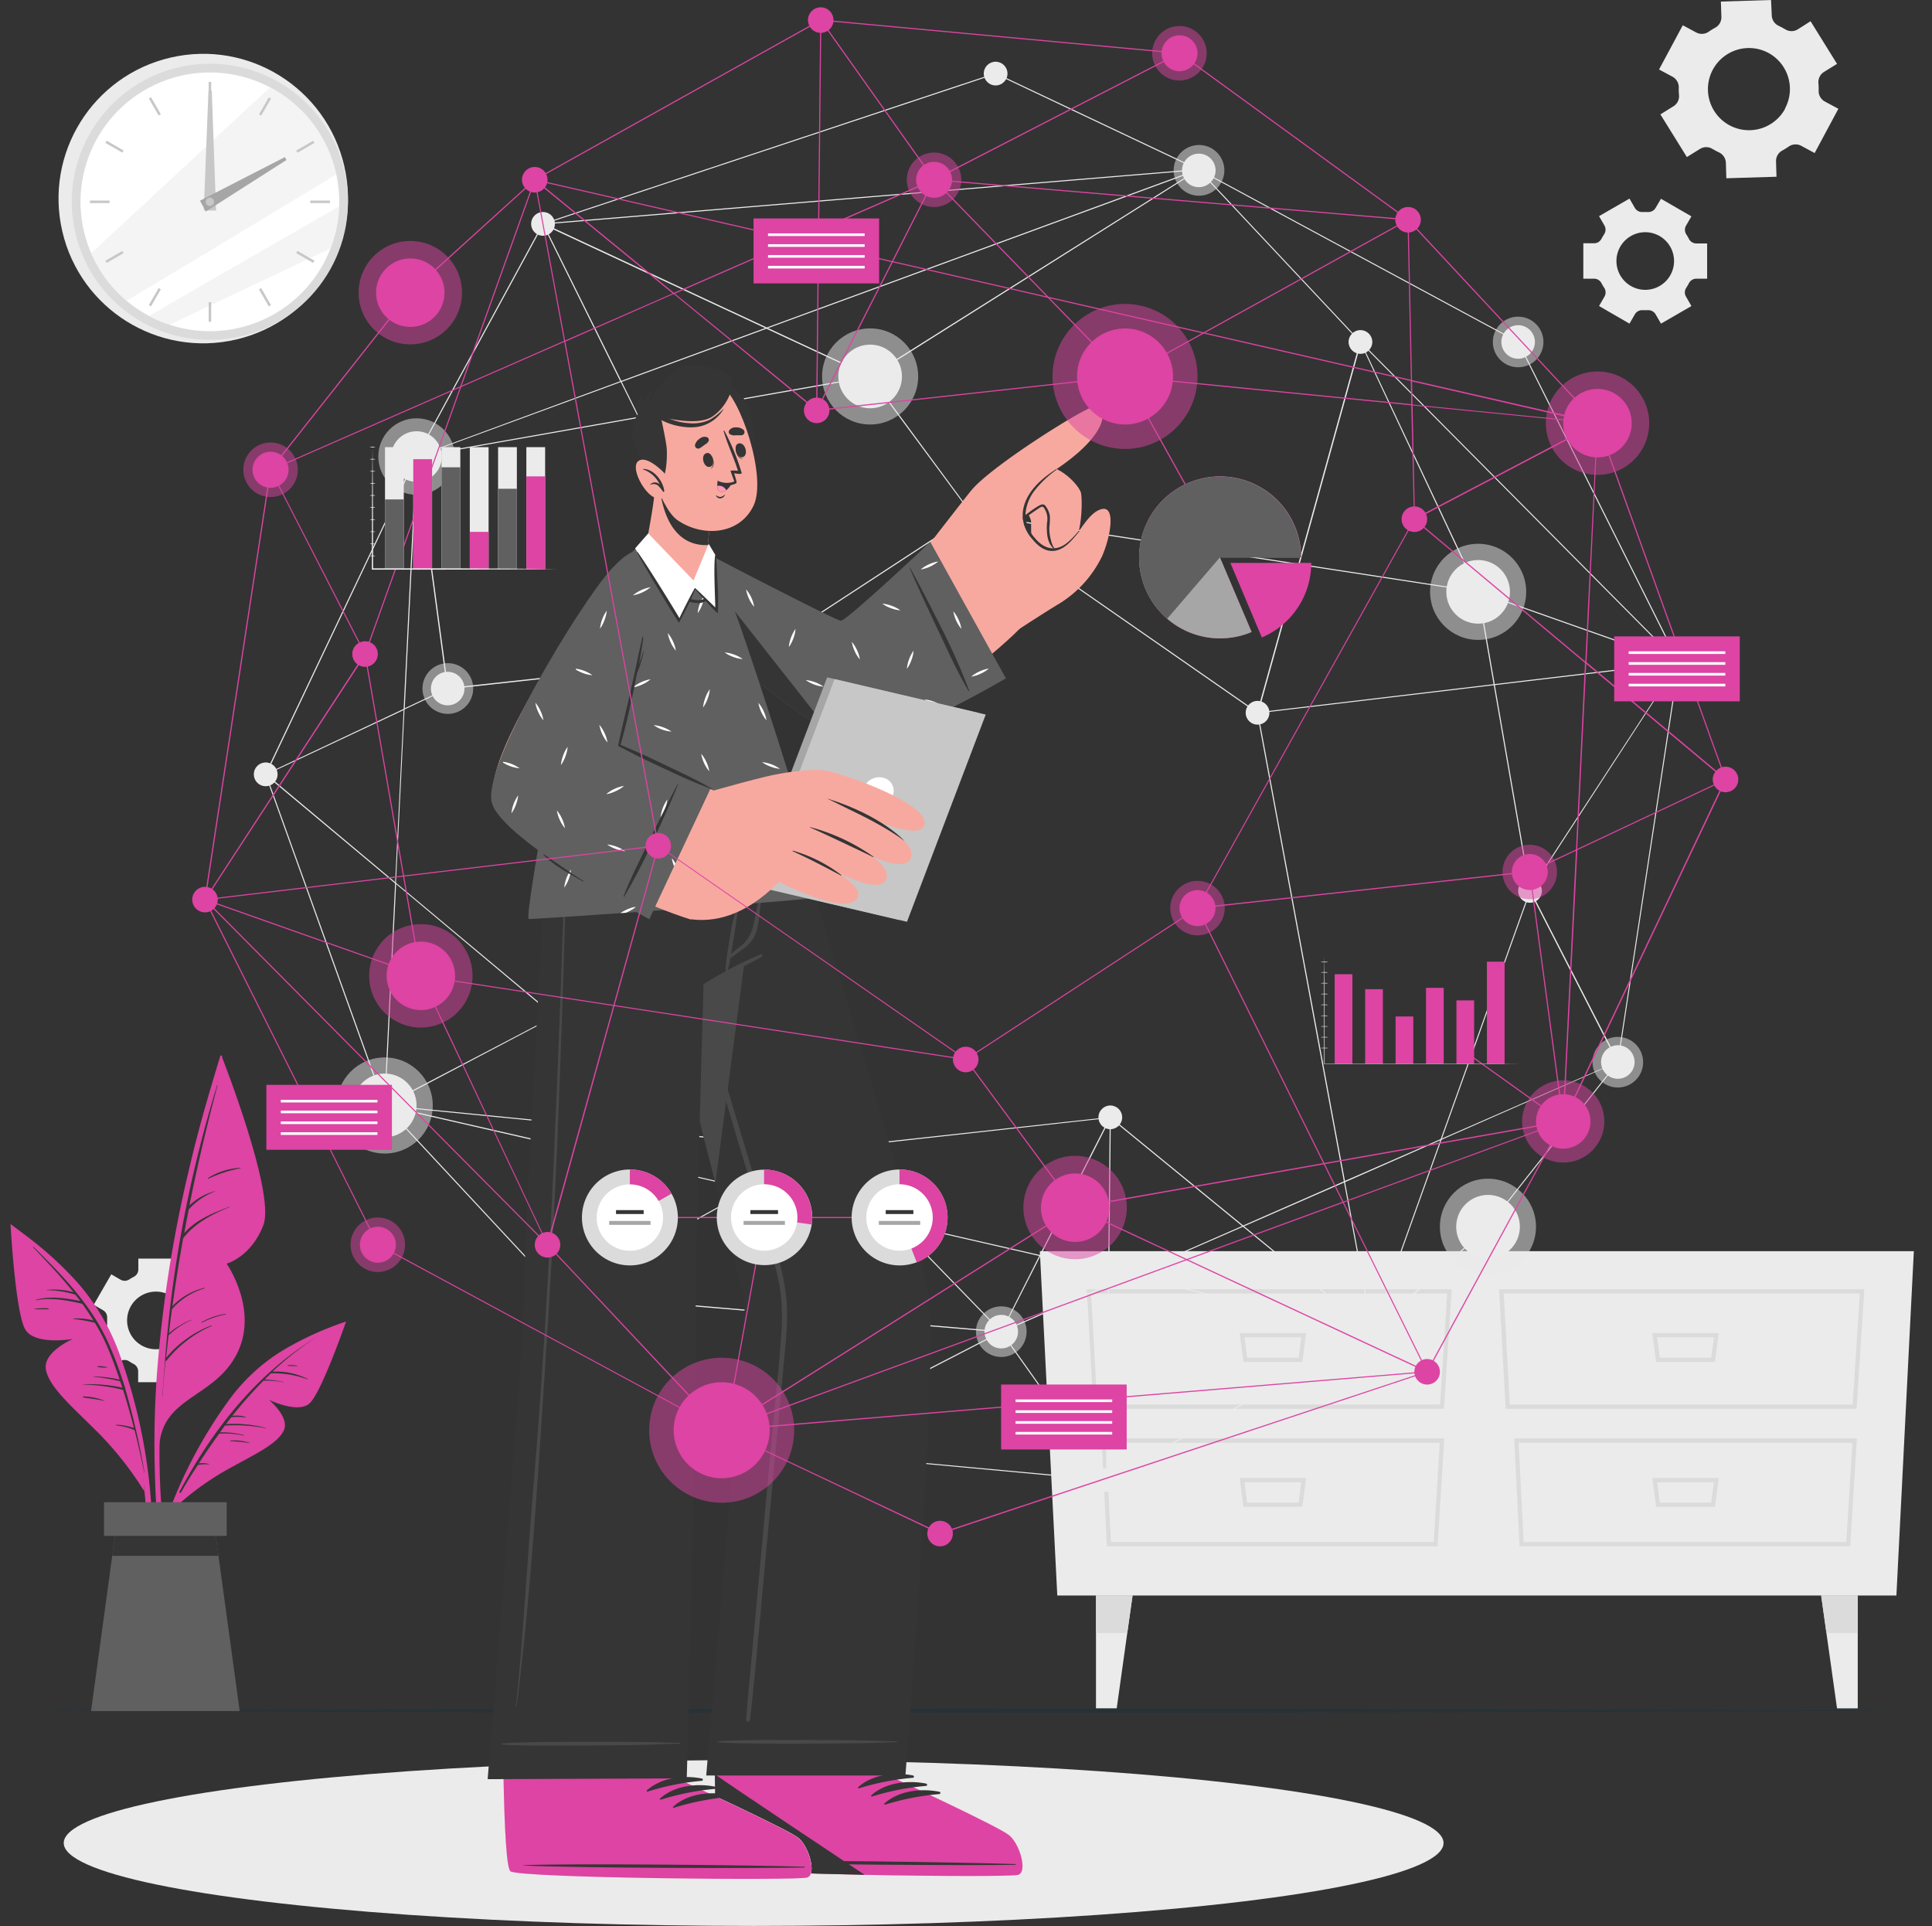
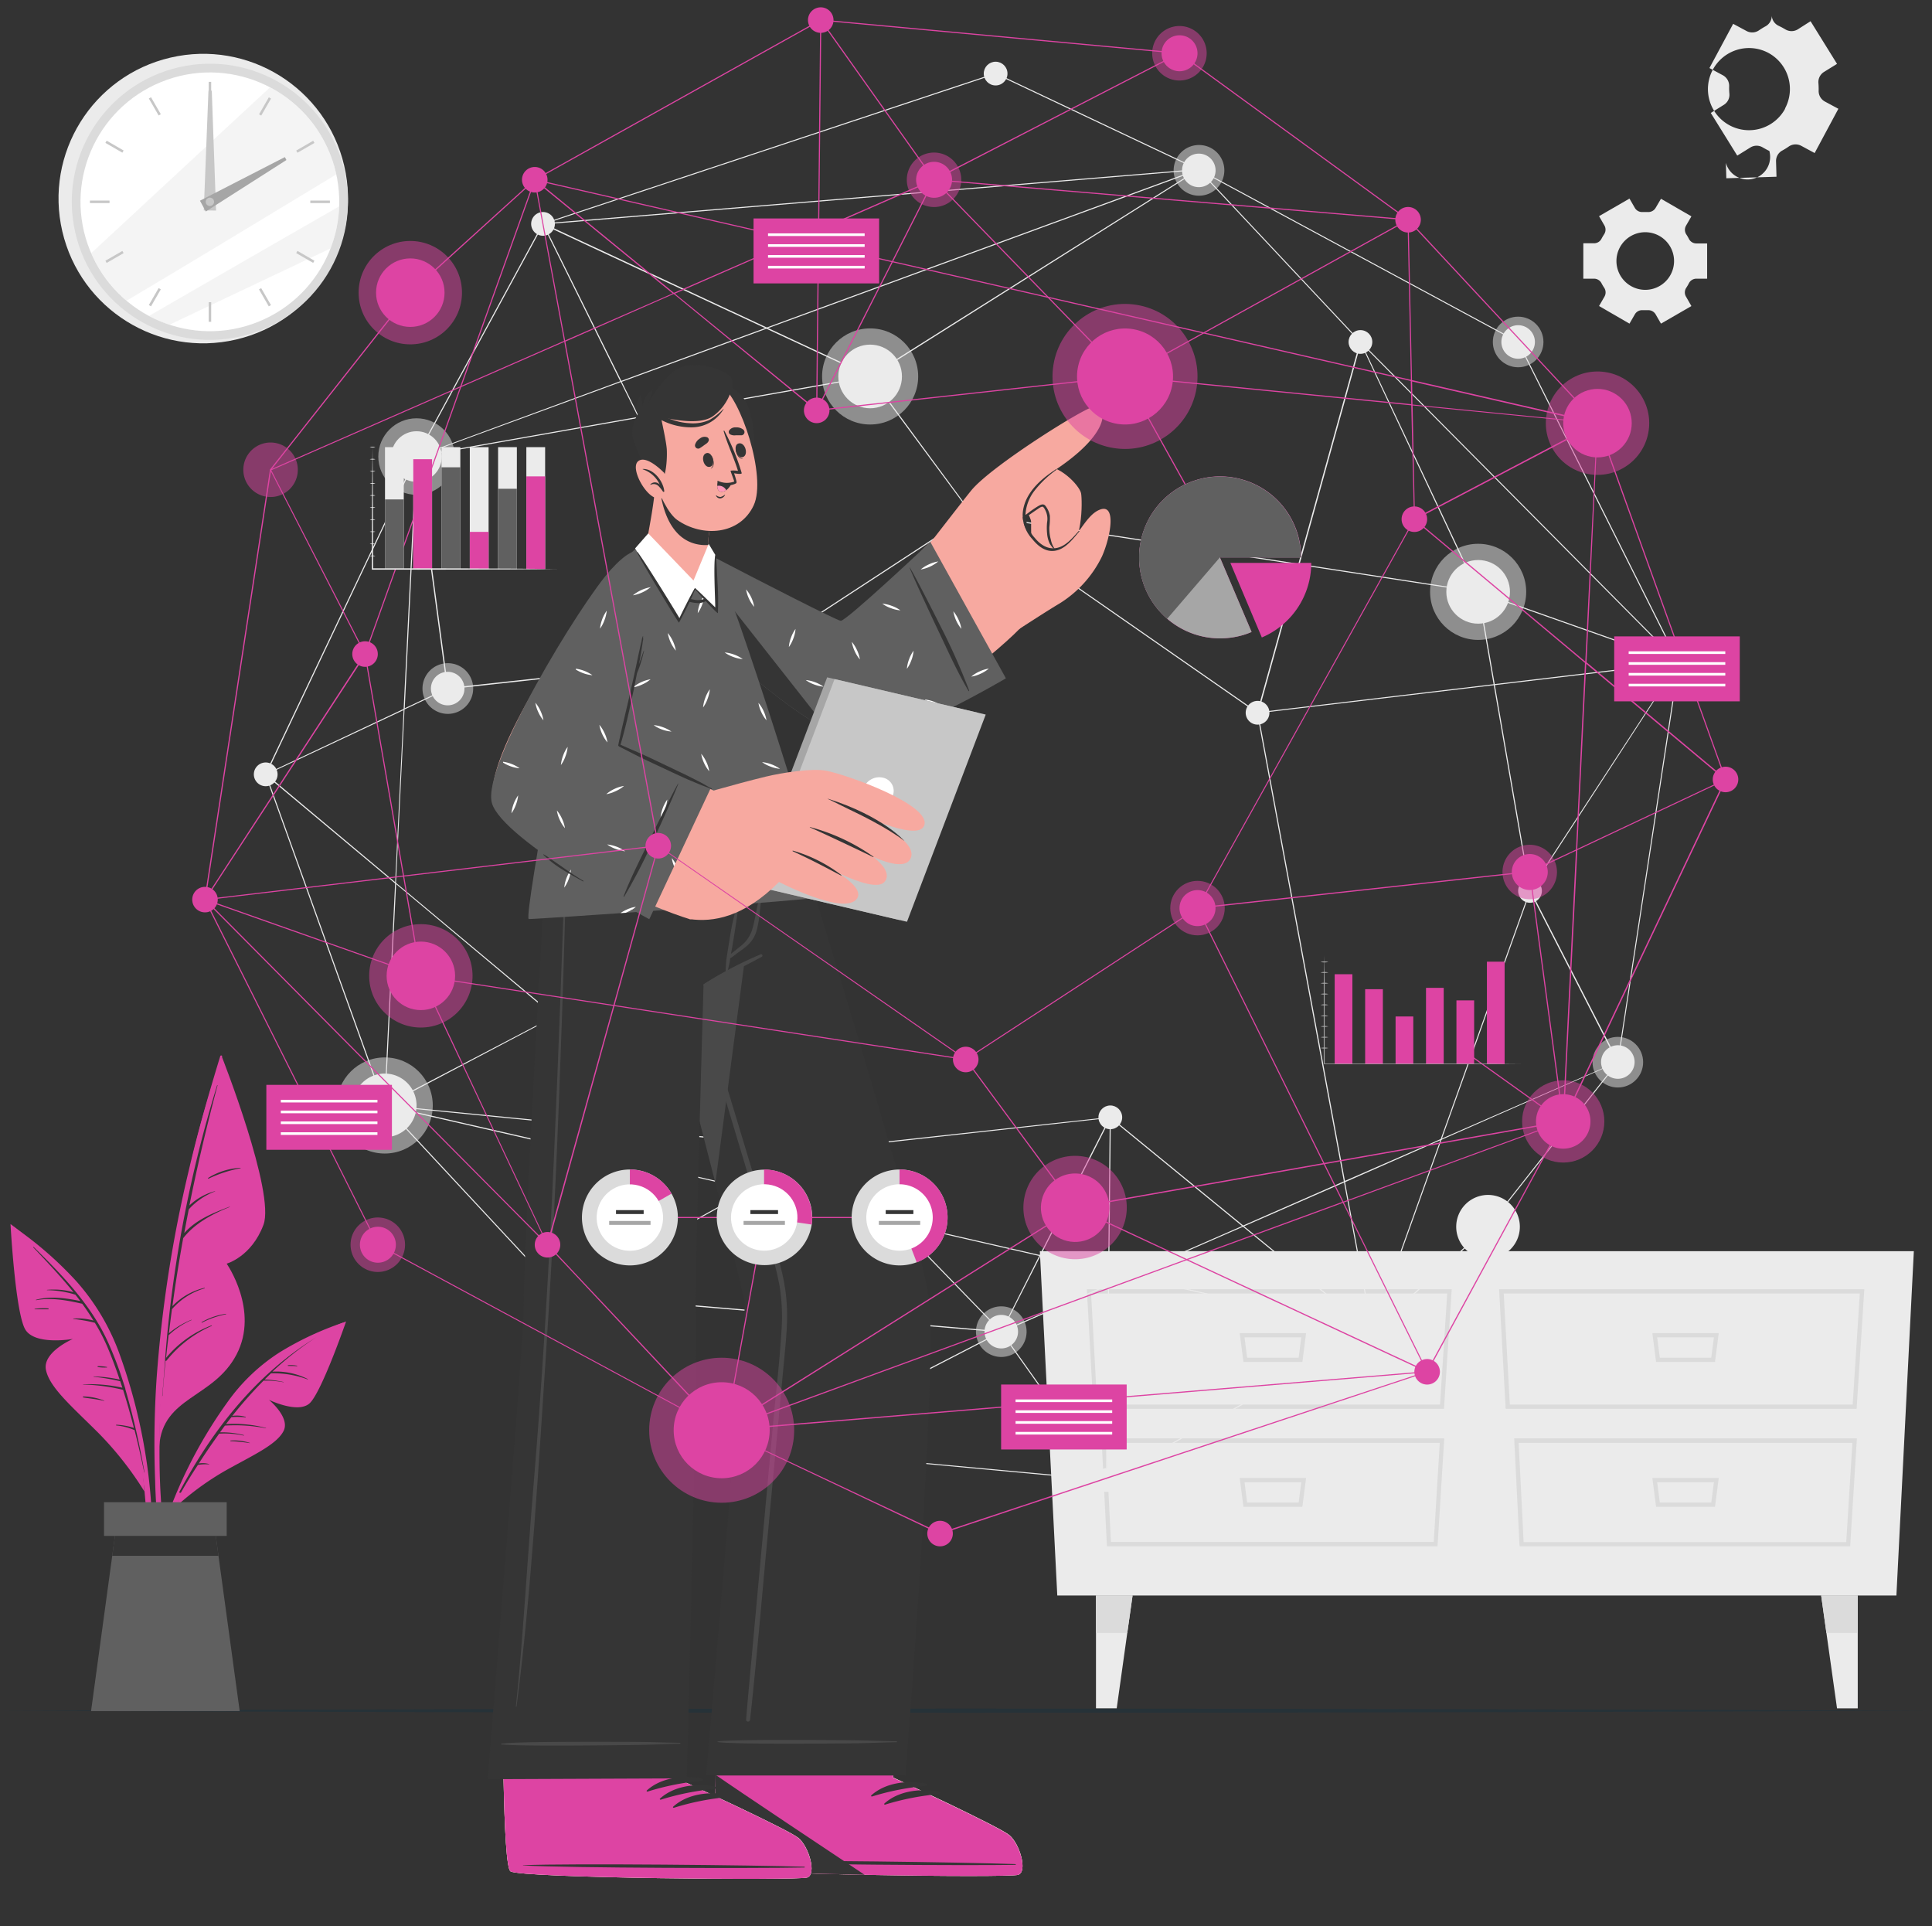
<svg xmlns="http://www.w3.org/2000/svg" viewBox="0 0 429.86 428.48">
  <rect x="0" y="0" width="429.86" height="428.48" fill="#333333" stroke="none" />
  <defs>
    <style>.cls-1,.cls-3{fill:#ebebeb;}.cls-2{fill:#dbdbdb;}.cls-14,.cls-3{opacity:0.5;}.cls-4{fill:#fff;}.cls-5{fill:#c7c7c7;}.cls-6{fill:#a6a6a6;}.cls-7{fill:#263238;}.cls-14,.cls-8{fill:#dd44a3;}.cls-9{fill:#353535;}.cls-10{fill:#606060;}.cls-11{fill:#f7a9a0;}.cls-12{fill:#494949;}.cls-13{fill:#ff98b9;}</style>
  </defs>
  <g id="Layer_2" data-name="Layer 2">
    <g id="Background_Complete" data-name="Background Complete">
-       <path class="cls-1" d="M400,6.53a2.65,2.65,0,0,1-2.78,0l-.72-.41-.74-.37a2.64,2.64,0,0,1-1.55-2.3L394.05,0,382.89.35,383,3.77a2.66,2.66,0,0,1-1.4,2.41,15.87,15.87,0,0,0-1.42.87,2.66,2.66,0,0,1-2.77.18l-3-1.61-5.28,9.84,3,1.61a2.68,2.68,0,0,1,1.39,2.41,13.1,13.1,0,0,0,.05,1.66,2.63,2.63,0,0,1-1.23,2.5l-2.91,1.81,5.89,9.49,2.92-1.81a2.63,2.63,0,0,1,2.77,0l.72.4c.24.13.49.26.73.37A2.67,2.67,0,0,1,384,36.23l.1,3.43,11.16-.34-.1-3.42a2.63,2.63,0,0,1,1.39-2.41,14.65,14.65,0,0,0,1.42-.88,2.68,2.68,0,0,1,2.78-.18l3,1.62,5.28-9.85-3-1.61a2.66,2.66,0,0,1-1.39-2.41,15.45,15.45,0,0,0-.05-1.67,2.66,2.66,0,0,1,1.23-2.5l2.91-1.8-5.89-9.49Zm-2.8,17.62a9.14,9.14,0,1,1-3.74-12.38A9.14,9.14,0,0,1,397.15,24.15Z" />
+       <path class="cls-1" d="M400,6.53a2.65,2.65,0,0,1-2.78,0l-.72-.41-.74-.37a2.64,2.64,0,0,1-1.55-2.3a2.66,2.66,0,0,1-1.4,2.41,15.87,15.87,0,0,0-1.42.87,2.66,2.66,0,0,1-2.77.18l-3-1.61-5.28,9.84,3,1.61a2.68,2.68,0,0,1,1.39,2.41,13.1,13.1,0,0,0,.05,1.66,2.63,2.63,0,0,1-1.23,2.5l-2.91,1.81,5.89,9.49,2.92-1.81a2.63,2.63,0,0,1,2.77,0l.72.4c.24.13.49.26.73.37A2.67,2.67,0,0,1,384,36.23l.1,3.43,11.16-.34-.1-3.42a2.63,2.63,0,0,1,1.39-2.41,14.65,14.65,0,0,0,1.42-.88,2.68,2.68,0,0,1,2.78-.18l3,1.62,5.28-9.85-3-1.61a2.66,2.66,0,0,1-1.39-2.41,15.45,15.45,0,0,0-.05-1.67,2.66,2.66,0,0,1,1.23-2.5l2.91-1.8-5.89-9.49Zm-2.8,17.62a9.14,9.14,0,1,1-3.74-12.38A9.14,9.14,0,0,1,397.15,24.15Z" />
      <path class="cls-1" d="M368.36,46.26a1.87,1.87,0,0,1-1.73.91h-1.16a1.85,1.85,0,0,1-1.72-.91l-1.2-2.08-6.77,3.91,1.2,2.08a1.87,1.87,0,0,1-.07,1.95c-.21.33-.41.66-.59,1a1.84,1.84,0,0,1-1.65,1h-2.39V62h2.39a1.86,1.86,0,0,1,1.65,1c.18.35.38.68.59,1a1.87,1.87,0,0,1,.07,2l-1.2,2.08L362.55,72l1.21-2.09a1.84,1.84,0,0,1,1.72-.9h1.15a1.87,1.87,0,0,1,1.73.91l1.2,2.08,6.77-3.91L375.13,66a1.85,1.85,0,0,1,.07-2,10.29,10.29,0,0,0,.58-1,1.87,1.87,0,0,1,1.66-1h2.39V54.16h-2.39a1.86,1.86,0,0,1-1.66-1,9.12,9.12,0,0,0-.58-1,1.85,1.85,0,0,1-.07-1.95l1.2-2.08-6.77-3.91Zm4.11,11.81a6.41,6.41,0,1,1-6.42-6.41A6.42,6.42,0,0,1,372.47,58.07Z" />
-       <path class="cls-1" d="M46.5,296.06a1.87,1.87,0,0,1-.91-1.72c0-.2,0-.39,0-.58s0-.39,0-.58a1.87,1.87,0,0,1,.91-1.72l2.08-1.2-3.91-6.78-2.08,1.2a1.85,1.85,0,0,1-2-.07,11,11,0,0,0-1-.58,1.86,1.86,0,0,1-1-1.65V280H30.78v2.4a1.85,1.85,0,0,1-1,1.65c-.34.18-.68.37-1,.58a1.85,1.85,0,0,1-1.95.07l-2.07-1.2-3.91,6.78,2.08,1.21a1.83,1.83,0,0,1,.91,1.71c0,.2,0,.39,0,.58s0,.38,0,.58a1.85,1.85,0,0,1-.91,1.72l-2.08,1.2L24.72,304l2.07-1.2a1.87,1.87,0,0,1,1.95.06,9.19,9.19,0,0,0,1,.59,1.85,1.85,0,0,1,1,1.65v2.4h7.83v-2.4a1.86,1.86,0,0,1,1-1.65,10.38,10.38,0,0,0,1-.59,1.87,1.87,0,0,1,2-.06l2.07,1.2,3.91-6.78Zm-11.8,4.11a6.41,6.41,0,1,1,6.4-6.41A6.41,6.41,0,0,1,34.7,300.17Z" />
      <polygon class="cls-1" points="235.24 354.96 421.94 354.96 425.82 278.35 231.36 278.35 235.24 354.96" />
      <path class="cls-2" d="M413.09,313.42H335l-1.46-26.6H414.8Zm-77.16-.94h76.28l1.59-24.71H334.57Z" />
      <path class="cls-2" d="M411.65,344H338.1l-1.2-24h76.25ZM339,343.07h71.78L412.15,321H337.89Z" />
      <path class="cls-2" d="M381.58,303H368.47l-.83-6.42h14.77Zm-12.28-.95h11.45l.59-4.53H368.71Z" />
      <path class="cls-2" d="M381.58,335.22H368.47l-.83-6.42h14.77Zm-12.28-.94h11.45l.59-4.53H368.71Z" />
      <path class="cls-2" d="M321.28,313.42h-78l-1.46-26.6H323Zm-77.16-.94H320.4L322,287.77H242.76Z" />
      <path class="cls-2" d="M319.84,344H246.29l-1.2-24h76.25Zm-72.66-.95H319L320.34,321H246.08Z" />
      <path class="cls-2" d="M289.77,303H276.66l-.83-6.42H290.6Zm-12.29-.95h11.46l.59-4.53H276.9Z" />
      <path class="cls-2" d="M289.77,335.22H276.66l-.83-6.42H290.6Zm-12.29-.94h11.46l.59-4.53H276.9Z" />
      <polygon class="cls-1" points="251.99 354.96 250.81 363.3 248.46 380.07 243.85 380.07 243.85 354.96 251.99 354.96" />
      <polygon class="cls-2" points="251.99 354.96 250.81 363.3 243.85 363.3 243.85 354.96 251.99 354.96" />
      <polygon class="cls-1" points="405.2 354.96 406.37 363.3 408.73 380.07 413.34 380.07 413.34 354.96 405.2 354.96" />
      <polygon class="cls-2" points="405.2 354.96 406.37 363.3 413.34 363.3 413.34 354.96 405.2 354.96" />
      <circle class="cls-3" cx="85.6" cy="245.94" r="10.69" />
      <path class="cls-1" d="M78.52,245.94A7.08,7.08,0,1,1,85.6,253,7.07,7.07,0,0,1,78.52,245.94Z" />
      <circle class="cls-3" cx="193.6" cy="83.75" r="10.69" />
      <circle class="cls-1" cx="193.6" cy="83.75" r="7.08" />
      <circle class="cls-3" cx="328.88" cy="131.67" r="10.69" />
      <circle class="cls-1" cx="328.88" cy="131.67" r="7.08" />
-       <circle class="cls-3" cx="331.06" cy="272.92" r="10.69" />
      <path class="cls-1" d="M324,272.92a7.08,7.08,0,1,1,7.07,7.08A7.07,7.07,0,0,1,324,272.92Z" />
      <circle class="cls-3" cx="92.68" cy="101.57" r="8.51" />
      <circle class="cls-1" cx="92.68" cy="101.57" r="5.63" />
      <circle class="cls-3" cx="359.96" cy="236.31" r="5.63" />
      <path class="cls-1" d="M356.23,236.31A3.73,3.73,0,1,1,360,240,3.73,3.73,0,0,1,356.23,236.31Z" />
      <path class="cls-3" d="M94,153.19a5.64,5.64,0,1,1,5.64,5.63A5.64,5.64,0,0,1,94,153.19Z" />
      <path class="cls-1" d="M95.88,153.19a3.73,3.73,0,1,1,3.73,3.73A3.73,3.73,0,0,1,95.88,153.19Z" />
      <path class="cls-3" d="M177.66,255.55a5.63,5.63,0,1,1,5.63,5.64A5.63,5.63,0,0,1,177.66,255.55Z" />
      <path class="cls-1" d="M179.56,255.55a3.73,3.73,0,1,1,3.73,3.73A3.73,3.73,0,0,1,179.56,255.55Z" />
      <path class="cls-3" d="M162.67,145.68a5.63,5.63,0,1,1,5.63,5.63A5.63,5.63,0,0,1,162.67,145.68Z" />
      <path class="cls-1" d="M164.57,145.68a3.73,3.73,0,1,1,3.73,3.73A3.73,3.73,0,0,1,164.57,145.68Z" />
      <path class="cls-3" d="M261.13,37.91a5.64,5.64,0,1,1,5.63,5.63A5.63,5.63,0,0,1,261.13,37.91Z" />
      <path class="cls-1" d="M263,37.91a3.73,3.73,0,1,1,3.73,3.73A3.73,3.73,0,0,1,263,37.91Z" />
      <circle class="cls-3" cx="337.78" cy="76.08" r="5.63" />
      <path class="cls-1" d="M334.05,76.08a3.73,3.73,0,1,1,3.73,3.73A3.73,3.73,0,0,1,334.05,76.08Z" />
      <path class="cls-3" d="M217.15,296.26a5.63,5.63,0,1,1,5.63,5.63A5.63,5.63,0,0,1,217.15,296.26Z" />
      <path class="cls-1" d="M219.05,296.26a3.73,3.73,0,1,1,3.73,3.73A3.73,3.73,0,0,1,219.05,296.26Z" />
      <path class="cls-3" d="M166.4,322.41a5.63,5.63,0,1,1,5.63,5.64A5.63,5.63,0,0,1,166.4,322.41Z" />
      <path class="cls-1" d="M168.3,322.41a3.73,3.73,0,1,1,3.73,3.73A3.73,3.73,0,0,1,168.3,322.41Z" />
      <path class="cls-1" d="M120.82,226.08a2.64,2.64,0,1,1,2.64,2.64A2.64,2.64,0,0,1,120.82,226.08Z" />
      <circle class="cls-1" cx="302.69" cy="76.08" r="2.64" />
      <path class="cls-1" d="M302.69,296.26a2.64,2.64,0,1,1,2.64,2.64A2.64,2.64,0,0,1,302.69,296.26Z" />
      <path class="cls-1" d="M337.78,198.2a2.64,2.64,0,1,1,2.64,2.64A2.64,2.64,0,0,1,337.78,198.2Z" />
      <path class="cls-1" d="M56.48,172.27a2.64,2.64,0,1,1,2.64,2.64A2.64,2.64,0,0,1,56.48,172.27Z" />
      <path class="cls-1" d="M277.16,158.57a2.64,2.64,0,1,1,2.64,2.64A2.64,2.64,0,0,1,277.16,158.57Z" />
      <path class="cls-1" d="M370.88,147.43a2.64,2.64,0,1,1,2.63,2.64A2.64,2.64,0,0,1,370.88,147.43Z" />
      <path class="cls-1" d="M118.18,49.82a2.64,2.64,0,1,1,2.64,2.63A2.64,2.64,0,0,1,118.18,49.82Z" />
      <path class="cls-1" d="M213.58,114.38a2.64,2.64,0,1,1,2.64,2.64A2.64,2.64,0,0,1,213.58,114.38Z" />
      <circle class="cls-1" cx="221.52" cy="16.37" r="2.64" />
      <circle class="cls-1" cx="247.04" cy="248.58" r="2.64" />
      <path class="cls-1" d="M243.56,329.28a2.64,2.64,0,1,1,2.64,2.63A2.64,2.64,0,0,1,243.56,329.28Z" />
      <path class="cls-1" d="M122.12,288a2.64,2.64,0,1,1,2.63,2.64A2.64,2.64,0,0,1,122.12,288Z" />
      <path class="cls-1" d="M266.7,37.58l.06.07,36,38.35,70.86,71.39v.06l-13.56,88.9,0,0L331.15,273l-25.74,23.36-59.25,33.08-.06-.09-23.42-33-39.41-40.59-58.54,32.4-.06-.07L85.49,246,59,172.27l0-.05,33.6-70.75h0l100.9-17.82ZM373.39,147.47,302.61,76.16,266.66,37.87l-73,46L92.76,101.67,59.25,172.28l26.45,73.6,39.08,42,58.53-32.4.07.06,39.48,40.67,23.37,32.94,59-33L331,272.83l28.86-36.57Z" />
      <path class="cls-1" d="M120.77,49.67l.1,0,72.81,33.95v0L216.3,114.3l63.43,44.08,22.93-82.63.14.28L329,131.65l11.54,66.57v0L305.4,296.4l-.1,0-73.85-16.91-8.6,16.92h-.08l-98.13-8.28V288l-.7-33.15-38.37-8.78,0-.23,38.22,3.77-.49-23.55v0l44.74-80.2-68.58,7.5,0-.12-6.93-51.65,0,0Zm72.75,34.17L120.87,50,92.8,101.59l6.91,51.47,68.8-7.52-.11.2-44.83,80.37.5,23.52,59.23,5.85,63.94-7-.1.19-15.58,30.62,73.69,16.87,35.05-97.93-11.53-66.48-26-55.3-22.85,82.35-.14-.09-63.6-44.22Zm-69.68,166-36.43-3.6,36.53,8.36ZM231.33,279.2l15.5-30.48-63.53,7-59.23-5.85.1,4.8Zm-.11.21-107-24.51.69,33,97.84,8.26Z" />
      <polygon class="cls-1" points="124.82 287.9 172.1 322.32 171.96 322.51 124.69 288.09 124.82 287.9" />
      <path class="cls-1" d="M221.53,16.24l0,0L266.7,37.61l.83-.07-.57.2L337.87,76l0,0,35.71,71.31.42.15-.44,0-33,50.67,19.57,38.15-.11,0L299.27,263l6.23,33.59-.25-.2-28.69-23.47-29.8,13-.45,43.5h-.13l-74.56-6.9.36-.18,50.74-26.15,23.81-10.41.39-37.41.19.15,29.49,24.12L299,262.82,279.66,158.47h.12L373,147.38l-44.17-15.6L216.25,114.51l-48,31.34-.05-.12L138.12,85,92.8,101.65l-2.75,55.92,9.51-4.49.1.21L90,157.83l-1.9,38.57,35.52,29.7-.15.08-38,20,2.44-49.64-29-24.25.16-.08,30.74-14.49,2.76-56.19.07,0L138,84.81,120.64,49.72l.15,0Zm44.71,21.41L221.52,16.49,121.78,49.62ZM337.7,76.16l-71-38.31L138.34,84.94l30,60.57,47.84-31.25h.05L328.9,131.56l44.38,15.67ZM138.24,84.73,265.83,37.91,121,49.92ZM359.8,236.25,340.29,198.2l0-.06,33-50.56-93.35,11.09,19.3,104.05Zm-271.88-40,1.88-38.27L59.33,172.3Zm35.33,29.85L88.13,196.69l-2.41,49.06Zm153.11,46.66-29.21-23.9-.38,36.83ZM305.16,296l-6.11-32.92-22.25,9.73Zm-59.08,33.18.45-43.14-23.71,10.36-50.38,26Z" />
      <circle class="cls-1" cx="45.23" cy="44.18" r="32.2" transform="translate(-8.84 11.4) rotate(-13.1)" />
      <circle class="cls-2" cx="46.7" cy="44.9" r="30.72" transform="translate(-8.97 11.76) rotate(-13.11)" />
      <circle class="cls-4" cx="46.7" cy="44.9" r="28.78" transform="translate(-13.46 20.86) rotate(-22.09)" />
      <path class="cls-3" d="M74.83,38.79c-13.1,7.94-34.64,21-46.68,28.11a28.82,28.82,0,0,1-7.87-10.57L60.1,19.42A28.8,28.8,0,0,1,74.83,38.79Z" />
      <path class="cls-3" d="M75.47,45.91a28.53,28.53,0,0,1-1.91,9.35l-35.89,17a29.56,29.56,0,0,1-4.54-1.95C44,64,63.79,52.62,75.47,45.91Z" />
      <rect class="cls-5" x="46.43" y="18.21" width="0.56" height="4.36" />
      <rect class="cls-5" x="34.17" y="21.49" width="0.56" height="4.36" transform="translate(-7.22 20.39) rotate(-30)" />
      <rect class="cls-5" x="25.2" y="30.46" width="0.56" height="4.36" transform="translate(-15.53 38.38) rotate(-60)" />
      <rect class="cls-5" x="20.01" y="44.62" width="4.36" height="0.56" />
      <rect class="cls-5" x="23.3" y="56.88" width="4.36" height="0.56" transform="translate(-25.17 20.4) rotate(-30)" />
      <rect class="cls-5" x="32.27" y="65.85" width="4.36" height="0.56" transform="translate(-40.05 62.94) rotate(-60.04)" />
      <rect class="cls-5" x="46.43" y="67.23" width="0.56" height="4.36" />
      <rect class="cls-5" x="58.68" y="63.95" width="0.56" height="4.36" transform="translate(-25.17 38.34) rotate(-30)" />
      <rect class="cls-5" x="67.65" y="54.98" width="0.56" height="4.36" transform="translate(-15.54 87.4) rotate(-60)" />
      <rect class="cls-5" x="69.04" y="44.62" width="4.36" height="0.56" />
      <rect class="cls-5" x="65.75" y="32.37" width="4.36" height="0.56" transform="translate(-7.22 38.35) rotate(-30.01)" />
      <rect class="cls-5" x="56.78" y="23.4" width="4.36" height="0.56" transform="translate(9 62.93) rotate(-60.03)" />
      <polygon class="cls-5" points="47.12 20.18 48.07 46.84 45.34 46.81 46.38 20.18 47.12 20.18" />
      <polygon class="cls-6" points="63.73 35.6 45.79 47.05 44.49 44.65 63.38 34.95 63.73 35.6" />
      <circle class="cls-5" cx="46.7" cy="44.9" r="0.93" />
    </g>
    <g id="Shadow">
-       <ellipse class="cls-1" cx="167.68" cy="410.02" rx="153.5" ry="18.45" />
-     </g>
+       </g>
    <g id="Floor">
      <path class="cls-7" d="M0,380.59c137.7-.62,292.17-.62,429.86,0-137.69.61-292.16.61-429.86,0Z" />
    </g>
    <g id="Plant">
      <path class="cls-8" d="M34.52,329.46a215.64,215.64,0,0,1,.32-22.74A288.68,288.68,0,0,1,42,260.4c2-8.58,4.43-17,7-25.42.08-.26.48-.19.41.08-7.88,29.68-14.35,60.3-13.9,91.15.12,8.63,1.12,17.11,1.94,25.69,0,.23-.35.32-.4.09A129.14,129.14,0,0,1,34.52,329.46Z" />
      <path class="cls-8" d="M49.35,235.06s11.94,30.3,9.27,37.43-8.19,8.64-8.19,8.64,7.31,10.43,2.2,20.21-16.44,9.32-17.2,20.41C35.43,321.75,34.8,275.38,49.35,235.06Z" />
      <path class="cls-9" d="M36.73,302.6a.3.3,0,0,1,0-.16,278.33,278.33,0,0,1,11.58-61c0-.06.12,0,.1,0-2.36,8.87-4.47,17.78-6.27,26.74a13.23,13.23,0,0,1,5.7-3.18s.06.05,0,.06A15.2,15.2,0,0,0,42,269.05q-.52,2.64-1,5.28c2.66-3,6.36-4.46,10.07-5.87.05,0,.08.06,0,.08-3.86,1.57-7.7,3.59-10.31,6.92q-1.37,7.55-2.4,15.13a14.56,14.56,0,0,1,7.12-4.08c.08,0,.13.11,0,.13a15.14,15.14,0,0,0-7.22,4.63l0,0q-.36,2.67-.68,5.35a18.4,18.4,0,0,1,5-3c.05,0,.08.06,0,.08a17.25,17.25,0,0,0-5,3.3s0,0-.06,0c-.2,1.7-.4,3.39-.57,5.09a24.37,24.37,0,0,1,10.13-7.23c.07,0,.11.09,0,.13a26.29,26.29,0,0,0-10,7.68.21.21,0,0,1-.25.07q-.39,3.91-.68,7.84s-.06,0-.06,0C36.33,308,36.52,305.28,36.73,302.6Z" />
      <path class="cls-9" d="M46.33,262.05a15,15,0,0,1,7.17-2.24c.06,0,.06.09,0,.1a28.44,28.44,0,0,0-7.09,2.31C46.31,262.27,46.24,262.11,46.33,262.05Z" />
      <path class="cls-9" d="M44.88,294.13a15.21,15.21,0,0,1,5.38-1.84c.07,0,.07.09,0,.11a20.09,20.09,0,0,0-5.33,1.86C44.87,294.3,44.81,294.18,44.88,294.13Z" />
      <path class="cls-8" d="M3.14,273A81.14,81.14,0,0,1,17,285.06a49.68,49.68,0,0,1,9.69,16.44,122.88,122.88,0,0,1,7.22,39.31,95.45,95.45,0,0,1-2.13,22.1.21.21,0,0,1-.41-.08,124.25,124.25,0,0,0-.22-38.64c-2.05-12.53-5.27-26.17-13.24-36.36-4.34-5.55-9.75-9.91-15.1-14.43C2.49,273.17,2.85,272.78,3.14,273Z" />
      <path class="cls-8" d="M32.11,331.78A74.26,74.26,0,0,0,22,318.9c-6-6-11-10.21-11.78-14.16s6-6.86,6-6.86-8.26,1.48-10.53-2-3.35-23.56-3.35-23.56,15,10.73,22,25.78S32.11,331.78,32.11,331.78Z" />
      <path class="cls-9" d="M7.56,277.49c6.33,6.21,12.7,12.83,16.42,21a80.48,80.48,0,0,1,3.33,8.65v0c.19.59.39,1.18.57,1.78a.19.19,0,0,1,0,.1,171.53,171.53,0,0,1,4.27,18.56s0,.06-.06,0c-.65-3.13-1.36-6.3-2.16-9.45l-.09,0a12.9,12.9,0,0,0-3.95-1c-.09,0-.08-.17,0-.16a14.35,14.35,0,0,1,3.9.71c-.73-2.85-1.52-5.68-2.41-8.48a41.87,41.87,0,0,0-8.92-1.17s0,0,0-.05a33.51,33.51,0,0,1,8.77.75l-.48-1.44a45.88,45.88,0,0,0-5.93-1s0-.07,0-.07a29,29,0,0,1,5.81.71c-.82-2.42-1.7-4.81-2.68-7.13a42.74,42.74,0,0,0-2.84-5.51,34.39,34.39,0,0,0-4.81-.86c-.05,0,0-.08,0-.08a12.9,12.9,0,0,1,4.5.44c-.79-1.28-1.62-2.53-2.51-3.74h0c-3.37-.75-6.79-1.44-10.24-.79-.06,0-.08-.09,0-.11,3.28-.86,6.54-.36,9.81.29-.36-.48-.72-.95-1.09-1.41a22.4,22.4,0,0,0-6.3-1c-.05,0-.05-.07,0-.07a16.43,16.43,0,0,1,5.88.52c-2.79-3.46-5.87-6.72-8.91-9.93C7.3,277.43,7.41,277.34,7.56,277.49Z" />
      <path class="cls-9" d="M7.73,291.18a14.25,14.25,0,0,1,3-.1c.12,0,.11.21,0,.21-1,0-2,0-3,0A.06.06,0,0,1,7.73,291.18Z" />
      <path class="cls-9" d="M18.55,310.67a13.7,13.7,0,0,1,4.64.93s0,.08,0,.07c-1.53-.37-3.08-.52-4.63-.77C18.42,310.88,18.42,310.67,18.55,310.67Z" />
      <path class="cls-9" d="M21.8,303.94a9.38,9.38,0,0,1,2,.18.06.06,0,0,1,0,.11,10,10,0,0,1-2-.09C21.68,304.12,21.68,303.94,21.8,303.94Z" />
      <path class="cls-8" d="M76.19,294.3a68.65,68.65,0,0,0-14,6.58A41.88,41.88,0,0,0,50.57,312a103.52,103.52,0,0,0-14.93,30.14,80.27,80.27,0,0,0-3.38,18.38.18.18,0,0,0,.35,0,104.17,104.17,0,0,1,9.11-31.22c4.55-9.67,10.31-20,19.12-26.37,4.79-3.48,10.18-5.77,15.55-8.18C76.67,294.6,76.47,294.2,76.19,294.3Z" />
      <path class="cls-8" d="M39.15,335.19a62.72,62.72,0,0,1,11.13-8.09c6.21-3.46,11.27-5.73,12.81-8.74s-3.26-6.94-3.26-6.94,6.35,3.11,9,.83S77,294,77,294s-14.65,5.21-23.8,15.77S39.15,335.19,39.15,335.19Z" />
      <path class="cls-9" d="M39.92,331.89c7.32-13.76,17.1-26.2,30.5-34.41,0,0,0,0,0,0a68.18,68.18,0,0,0-9.8,7.67,15.62,15.62,0,0,1,7.87,1.66,0,0,0,0,1,0,.09,21.55,21.55,0,0,0-8.1-1.37.15.15,0,0,1-.09,0c-.48.45-.95.91-1.41,1.37a24.91,24.91,0,0,1,4.21.56s0,.07,0,.06a21.46,21.46,0,0,0-4.45-.37A93.9,93.9,0,0,0,51.69,315a7.1,7.1,0,0,1,2.94.21.06.06,0,0,1,0,.12,15.71,15.71,0,0,0-3.14-.05c-.4.51-.81,1-1.2,1.54a28.34,28.34,0,0,1,8.89.86c.05,0,0,.08,0,.07a35.84,35.84,0,0,0-9.13-.59c-.38.49-.73,1-1.1,1.5a19.4,19.4,0,0,1,5.3.61c.06,0,0,.12,0,.11a19.81,19.81,0,0,0-5.48-.43c-1.58,2.17-3.09,4.39-4.54,6.64a4.8,4.8,0,0,1,2.32.14s0,.07,0,.06a10,10,0,0,0-2.51.12q-2,3-3.78,6.15C40.1,332.2,39.82,332.07,39.92,331.89Z" />
      <path class="cls-9" d="M51.31,320.48a11.38,11.38,0,0,1,4.26.52s0,.07,0,.06a33.49,33.49,0,0,0-4.23-.43C51.23,320.62,51.21,320.49,51.31,320.48Z" />
      <path class="cls-9" d="M64.09,303.72a7.23,7.23,0,0,1,2,.11c.07,0,0,.13,0,.12-.64-.07-1.28-.05-1.92-.07C64,303.88,64,303.73,64.09,303.72Z" />
      <polygon class="cls-10" points="20.26 380.67 53.33 380.67 48.61 346.13 47.41 337.27 26.18 337.27 24.97 346.13 20.26 380.67" />
      <polygon class="cls-9" points="24.97 346.13 48.61 346.13 47.41 337.27 26.18 337.27 24.97 346.13" />
      <rect class="cls-10" x="23.14" y="334.2" width="27.3" height="7.5" transform="translate(73.58 675.9) rotate(180)" />
    </g>
    <g id="Character">
      <path class="cls-11" d="M226.53,417.1c-2.16.7-63.68-.1-66-1.62-.9-.56-1.3-9.53-1.48-20.39v-.34c-.05-2.23-.08-4.54-.08-6.87,0-.32,0-.64,0-1L162,355l41.15.41L199,387l0,1.25-.24,6.55,0,.67s23.42,10.84,25.79,12.78S228.69,416.42,226.53,417.1Z" />
      <path class="cls-1" d="M226.53,417.1c-2.16.7-63.68-.1-66-1.62-.9-.56-1.3-9.53-1.48-20.39v-.34c-.05-2.23-.08-4.54-.08-6.87,0-.32,0-.64,0-1L199,387l0,1.25-.24,6.55,0,.67s23.42,10.84,25.79,12.78S228.69,416.42,226.53,417.1Z" />
      <path class="cls-8" d="M226.54,417.1c-1.11.36-17.83.32-34.17,0-3.28-.07-6.55-.14-9.66-.23-11.66-.32-21.28-.8-22.18-1.38s-1.29-9.28-1.47-19.93c0-.15,0-.31,0-.46v-.34h0l39.66.07,0,.68s23.41,10.83,25.79,12.77S228.69,416.41,226.54,417.1Z" />
      <path class="cls-9" d="M225.87,414.71c-10.37-.39-52.23-1-62.5-.58-.09,0-.09.06,0,.07,10.27.61,52.13.86,62.51.68C226.08,414.87,226.09,414.72,225.87,414.71Z" />
-       <path class="cls-9" d="M203.16,395c-4.07-.82-9.07-.26-12.22,2.61-.13.11,0,.28.17.24a57.79,57.79,0,0,1,12-2.34A.26.26,0,0,0,203.16,395Z" />
      <path class="cls-9" d="M206.09,396.81c-4.08-.82-9.08-.25-12.23,2.61-.12.11,0,.29.17.25a57.17,57.17,0,0,1,12-2.35A.26.26,0,0,0,206.09,396.81Z" />
      <path class="cls-9" d="M209,398.62c-4.07-.81-9.07-.25-12.23,2.62-.12.11,0,.28.17.24a57.24,57.24,0,0,1,12-2.34A.26.26,0,0,0,209,398.62Z" />
      <path class="cls-9" d="M192.37,417.09c-3.28-.07-6.55-.14-9.66-.23-11.66-.32-21.28-.8-22.18-1.38s-1.29-9.28-1.47-19.93c0-.15,0-.31,0-.46v-.34h0C164.52,398.56,183.67,411.3,192.37,417.09Z" />
      <path class="cls-9" d="M201.45,395H157.13s8.93-103.49,8.58-105.3c-.44-2.31-3.06-12.79-6.54-26.48-1.09-4.28-2.27-8.87-3.49-13.63-3.31-12.88-7-27-10.12-39.2l-8.48-32.59h37.55s4.38,13.87,9.89,31.93c9,29.33,21,69.71,22.19,79.53C208.63,305.07,201.45,395,201.45,395Z" />
      <path class="cls-12" d="M199.48,387.4c-6.76-.14-4.82-.19-11.59-.26-3.31,0-25.08-.22-28.17.29a.07.07,0,0,0,0,.14c3.09.51,24.86.32,28.17.29,6.77-.06,4.83-.12,11.59-.26A.1.1,0,0,0,199.48,387.4Z" />
      <path class="cls-12" d="M174.05,283.33c-1.46-6.4-3.63-12.68-5.52-19q-5.76-19.16-11.59-38.3-2.91-9.57-5.84-19.14-1.48-4.83-3-9.65c-1-3.15-2.11-6.26-3-9.44-.36-1.29-.56-.58-.1,1.06.94,3.3,1.86,6.61,2.82,9.91q2.86,9.8,5.77,19.58,5.76,19.47,11.62,38.91,2.92,9.76,5.87,19.5a81,81,0,0,1,2.39,9.44,43.67,43.67,0,0,1,.39,10.09c-.42,6.78-1.21,13.55-1.83,20.31L170.15,337q-1.86,20.22-3.71,40.46c-.15,1.71-.3,3.42-.43,5.14,0,.57.82.53.88,0,1.46-13.33,2.58-26.72,3.83-40.07s2.49-26.59,3.74-39.88c.31-3.34.66-6.68.67-10A42.15,42.15,0,0,0,174.05,283.33Z" />
      <path class="cls-12" d="M170.37,177.76c-2.61,20.17-7.58,58-11.2,85.42-8.47-33.24-22.09-85.42-22.09-85.42Z" />
      <path class="cls-11" d="M179.59,417.7c-2.15.7-63.68.13-66-1.38-.89-.56-1.33-9.53-1.55-20.39,0-.11,0-.22,0-.34,0-2.23-.08-4.54-.1-6.87,0-.32,0-.64,0-1-.14-15.67,1-31.92,1-31.92l40.21.26L152,387.72l0,1.25-.23,6.55,0,.67s23.46,10.76,25.84,12.69S181.75,417,179.59,417.7Z" />
      <path class="cls-1" d="M179.59,417.7c-2.15.7-63.68.13-66-1.38-.89-.56-1.33-9.53-1.55-20.39,0-.11,0-.22,0-.34,0-2.23-.08-4.54-.1-6.87,0-.32,0-.64,0-1l40.08,0,0,1.25-.23,6.55,0,.67s23.46,10.76,25.84,12.69S181.75,417,179.59,417.7Z" />
      <path class="cls-8" d="M179.59,417.7c-2.15.7-63.68.13-66-1.38-.89-.56-1.33-9.53-1.55-20.39,0-.11,0-.22,0-.34l39.7-.07,0,.67s23.46,10.76,25.84,12.69S181.75,417,179.59,417.7Z" />
      <path class="cls-9" d="M178.92,415.3c-10.37-.35-52.23-.79-62.51-.34-.08,0-.08.06,0,.06,10.27.57,52.13.67,62.51.45C179.14,415.47,179.14,415.31,178.92,415.3Z" />
      <path class="cls-9" d="M156.14,395.67c-4.07-.8-9.07-.22-12.22,2.66-.12.11,0,.29.17.25a56.61,56.61,0,0,1,12-2.39A.26.26,0,0,0,156.14,395.67Z" />
      <path class="cls-9" d="M159.07,397.48c-4.07-.8-9.07-.22-12.22,2.66-.12.11,0,.28.17.24a57.88,57.88,0,0,1,12-2.39A.26.26,0,0,0,159.07,397.48Z" />
      <path class="cls-9" d="M162,399.28c-4.07-.8-9.07-.22-12.22,2.66-.12.11,0,.28.17.24a57.22,57.22,0,0,1,12-2.38A.26.26,0,0,0,162,399.28Z" />
      <path class="cls-9" d="M173.42,177.76s-.87,18-5,32.2c-.33,1.18-.69,2.33-1.07,3.44A67.09,67.09,0,0,0,156.54,219s-.43,14.45-.86,30.58c-.48,18-1,38.12-.88,42.39.38,15.95-2,103.67-2,103.67l-44.3.18s8-98,8-103.8c-.09-9.4,2.14-50.91,3.86-81.19,1.06-18.66,1.92-33,1.92-33Z" />
      <path class="cls-12" d="M151.29,387.73c-6.77-.11-4.83-.17-11.6-.21-3.31,0-25.07-.12-28.17.41-.07,0-.06.13,0,.14,3.1.5,24.86.21,28.18.17,6.77-.09,4.82-.14,11.59-.31A.1.1,0,0,0,151.29,387.73Z" />
      <path class="cls-12" d="M126,184.18c-.82,24.72-1.68,49.44-2.79,74.14s-2.6,49.58-4.68,74.31c-1.16,13.81-2.25,33.25-3.74,47,0,.09.13.13.14,0,3.23-24.52,5-54.83,6.62-79.51s2.66-49.38,3.5-74.08c.47-14,.84-28,1.26-41.94C126.28,184,126,184,126,184.18Z" />
      <path class="cls-12" d="M169.21,212.33A83,83,0,0,0,156.54,219a.15.15,0,0,0,.13.26c4.28-2.08,8.64-4.08,12.8-6.39A.29.29,0,0,0,169.21,212.33Z" />
      <path class="cls-12" d="M169.46,197.09c-.3,1.57-.68,3.13-1,4.7s-.55,3-.94,4.42a7.61,7.61,0,0,1-2.06,3.7c-.58.54-1.21,1-1.82,1.5l-1,.79c0-.21.08-.42.12-.64.11-.59.21-1.19.31-1.79.22-1.33.43-2.65.64-4,.39-2.62.76-5.26,1.31-7.84a.09.09,0,0,0-.17,0c-.65,2.56-1.36,5.09-1.93,7.68-.28,1.27-1.27,7.53-1.32,8s-.08.92-.1,1.38a6,6,0,0,0,0,1.4.12.12,0,0,0,.22,0h0a5.21,5.21,0,0,0,.4-1.36c.12-.44.22-.9.3-1.35,0-.16,0-.33.07-.5.62-.37,1.19-.87,1.77-1.29s1.25-.88,1.84-1.38a7.05,7.05,0,0,0,2.25-3.51,26.4,26.4,0,0,0,.74-4.5c.19-1.78.34-3.57.59-5.34C169.63,197,169.48,197,169.46,197.09Z" />
      <path class="cls-11" d="M149.56,131.4c6.12,10.19,32.23,32.19,41.43,32.72,6.65.38,29.74-17.88,35.94-24.3,6-6.19-15.72-23-19.48-19.63-5.31,4.79-16.93,18.58-19.5,19-1.8.31-12.91-4.9-30.14-14.72C148.28,119.06,145.91,125.32,149.56,131.4Z" />
      <path class="cls-11" d="M215.22,110.51c3.7-2.09,7.78-4.78,12.18-5.46s9.06,4.46,9.35,6.12.45,12.29-3.94,13.06-3.13-7.64-3.45-8.52-.7-2-1.51-1.79-14.09,9.64-14.09,9.64Z" />
      <path class="cls-11" d="M215.61,111.07c.24,0,11.18-6.74,15.58-7.43s9.06,4.47,9.35,6.13.45,12.29-3.94,13-3.13-7.63-3.45-8.52-.7-2-1.51-1.78-14.09,9.64-14.09,9.64Z" />
      <path class="cls-9" d="M235,122.53a5.25,5.25,0,0,1-1.19-2.46,9.34,9.34,0,0,1-.33-2.83,15.07,15.07,0,0,0,.11-2.51,5,5,0,0,0-1-2.21c-.44-.55-1.05-.23-1.57.06a21.87,21.87,0,0,0-2.2,1.5c-.76.56-1.51,1.14-2.27,1.71a23,23,0,0,0-2.3,1.85c-.05,0,0,.15.07.11a23.79,23.79,0,0,0,2.05-1.39q1.15-.81,2.31-1.59c.72-.49,1.42-1,2.16-1.49.25-.16.76-.56,1.09-.55s.66.81.78,1.07a4.19,4.19,0,0,1,.26,2.4,12.84,12.84,0,0,0,0,2.48,6.5,6.5,0,0,0,.58,2.25,9.07,9.07,0,0,0,1.38,1.71C235,122.71,235.09,122.6,235,122.53Z" />
      <path class="cls-11" d="M203.71,125s10.21-13.21,12.36-15.85c4.3-5.31,24.15-17.79,27.07-18.62s5.07,5.08-8.32,14c-7.07,4.68-7.66,9.3-7.09,11.7s3.68,6.52,7.75,5.69,5.66-7.24,9.3-8.56,2.36,6,.41,10.42a25.36,25.36,0,0,1-9.48,10.5c-3.3,1.94-13.4,8.56-13.4,8.56Z" />
      <path class="cls-9" d="M240,118.16c-1.33,1.46-2.8,3.3-4.81,3.73s-3.68-.67-4.94-2.2a7.88,7.88,0,0,1-2.07-5.46,9.62,9.62,0,0,1,2-5.07,23.4,23.4,0,0,1,4.88-4.65c.09-.06,0-.18-.1-.12-1.73,1.17-7.16,4.59-7.42,10a8,8,0,0,0,2.15,5.55c1.19,1.47,2.78,2.81,4.78,2.62,2.45-.23,4.18-2.55,5.66-4.32C240.23,118.11,240.11,118.08,240,118.16Z" />
      <path class="cls-10" d="M207,120.57l16.81,30.34s-25.15,14.83-33.28,14-31.81-20-41.07-32.6c-5.64-7.65-1.67-14.13,9.32-8.4,11.29,5.89,27.14,14,28.27,14.2S207,120.57,207,120.57Z" />
      <path class="cls-4" d="M190.68,144.64a7.45,7.45,0,0,1,.64,2.07,7.55,7.55,0,0,1-1.15-1.84,7.67,7.67,0,0,1-.64-2.07A7.87,7.87,0,0,1,190.68,144.64ZM212.11,136a8.4,8.4,0,0,0,1.79,3.91,7.56,7.56,0,0,0-.64-2.07A7.87,7.87,0,0,0,212.11,136ZM166,131.13a7.57,7.57,0,0,0,.65,2.07A7.26,7.26,0,0,0,167.8,135a8,8,0,0,0-.64-2.07A7.59,7.59,0,0,0,166,131.13Zm25.29,28.06a7.67,7.67,0,0,0,2.07-.64,7.55,7.55,0,0,0,1.84-1.15,7.63,7.63,0,0,0-2.08.64A8,8,0,0,0,191.29,159.19Zm24.81-8.66a7.45,7.45,0,0,0,2.07-.64,7.55,7.55,0,0,0,1.84-1.15,7.67,7.67,0,0,0-2.07.64A7.55,7.55,0,0,0,216.1,150.53ZM204.85,126.7a8.4,8.4,0,0,0,3.91-1.79,7.56,7.56,0,0,0-2.07.64A7.87,7.87,0,0,0,204.85,126.7ZM177,139.92a7.68,7.68,0,0,0-1,1.92,7.37,7.37,0,0,0-.48,2.11,7.85,7.85,0,0,0,1-1.92A7.37,7.37,0,0,0,177,139.92Zm26.26,4.85a7.85,7.85,0,0,0-1,1.92,7.37,7.37,0,0,0-.48,2.11,7.68,7.68,0,0,0,1-1.92A7.37,7.37,0,0,0,203.26,144.77Zm-46.53-12.39a7.68,7.68,0,0,0-1,1.92,7.37,7.37,0,0,0-.48,2.11,7.85,7.85,0,0,0,1-1.92A7.73,7.73,0,0,0,156.73,132.38Zm8.54,14.25a7.56,7.56,0,0,0-1.92-1,7.9,7.9,0,0,0-2.11-.48,7.47,7.47,0,0,0,1.91,1A7.89,7.89,0,0,0,165.27,146.63Zm35.07-10.84a7.36,7.36,0,0,0-1.92-1,7.74,7.74,0,0,0-2.11-.49,7.22,7.22,0,0,0,1.92,1A7.74,7.74,0,0,0,200.34,135.79Zm-17.07,17a8.49,8.49,0,0,0-4-1.5,7.47,7.47,0,0,0,1.91,1A7.89,7.89,0,0,0,183.27,152.77Zm26.44,4.32a8.49,8.49,0,0,0-4-1.5,7.5,7.5,0,0,0,1.91,1A7.88,7.88,0,0,0,209.71,157.09Z" />
      <path class="cls-9" d="M208.7,140.18c-1.1-2.3-5.43-11.55-6.33-13.93a0,0,0,1,1,.06,0c1.3,2.1,5.85,11.1,7,13.4a138.6,138.6,0,0,1,6.21,14c0,.08-.09.16-.14.08C212.91,149.35,210.87,144.72,208.7,140.18Z" />
      <path class="cls-9" d="M149.48,132.34c7.51,10.19,24.49,24.75,35,30.32l-32.17-40.87h0C146.48,121.3,145.16,126.47,149.48,132.34Z" />
      <path class="cls-10" d="M117.63,204.46c.16.15,65.07-4.29,65.62-5,.76-1-19.79-67-24.94-76.65-2.19-4.13-12.69-4.73-16.84-.82-10.39,9.77-17.62,41.36-19.14,50.83C119.81,188.43,117.05,203.88,117.63,204.46Z" />
      <path class="cls-4" d="M149.73,142.68a7.67,7.67,0,0,1,.64,2.07,8.28,8.28,0,0,1-1.79-3.91A8.08,8.08,0,0,1,149.73,142.68Zm6.28,25a7.67,7.67,0,0,0,.64,2.07,7.87,7.87,0,0,0,1.15,1.84,7.13,7.13,0,0,0-.64-2.07A7.55,7.55,0,0,0,156,167.68Zm7.37,29.2A7.67,7.67,0,0,0,164,199a7.55,7.55,0,0,0,1.15,1.84,7.45,7.45,0,0,0-.64-2.07A7.87,7.87,0,0,0,163.38,196.88Zm-30-35.62a8,8,0,0,0,.64,2.08,7.73,7.73,0,0,0,1.16,1.83,7.68,7.68,0,0,0-.65-2.07A8,8,0,0,0,133.36,161.26Zm-9.45,19.05a7.45,7.45,0,0,0,.64,2.07,7.55,7.55,0,0,0,1.15,1.84,7.67,7.67,0,0,0-.64-2.07A7.87,7.87,0,0,0,123.91,180.31Zm25.56,10.6a7.57,7.57,0,0,0,.65,2.07,7.26,7.26,0,0,0,1.15,1.84,8.29,8.29,0,0,0-1.8-3.91Zm19.25-34.57a7.8,7.8,0,0,0,.64,2.07,7.59,7.59,0,0,0,1.16,1.84,7.68,7.68,0,0,0-.65-2.07A7.26,7.26,0,0,0,168.72,156.34Zm-27.9-3.42a7.57,7.57,0,0,0,2.07-.65,7.26,7.26,0,0,0,1.84-1.15,8.29,8.29,0,0,0-3.91,1.8Zm-5.89,23.73A7.68,7.68,0,0,0,137,176a7.26,7.26,0,0,0,1.84-1.15,7.63,7.63,0,0,0-2.08.64A7.73,7.73,0,0,0,134.93,176.65Zm3.13,26.49,1.15-.07.44-.2a7.69,7.69,0,0,0,1.83-1.15,7.57,7.57,0,0,0-2.07.65A7.93,7.93,0,0,0,138.06,203.14Zm24.26-22.39a7.67,7.67,0,0,0,2.07-.64,7.55,7.55,0,0,0,1.84-1.15,7.45,7.45,0,0,0-2.07.64A7.87,7.87,0,0,0,162.32,180.75Zm-21.5-48.34a7.92,7.92,0,0,0,2.07-.64,7.59,7.59,0,0,0,1.84-1.16,8.55,8.55,0,0,0-3.91,1.8ZM135,135.86a8.39,8.39,0,0,0-1.5,4,7.52,7.52,0,0,0,1-1.92A7.91,7.91,0,0,0,135,135.86Zm-8.71,30.31a7.52,7.52,0,0,0-1,1.92,7.91,7.91,0,0,0-.49,2.11,7.17,7.17,0,0,0,1-1.91A7.89,7.89,0,0,0,126.3,166.17Zm.75,27.3a8.49,8.49,0,0,0-1.5,4,7.47,7.47,0,0,0,1-1.91A7.89,7.89,0,0,0,127.05,193.47Zm30.88-40.11a7.36,7.36,0,0,0-1,1.92,7.74,7.74,0,0,0-.49,2.11,7.22,7.22,0,0,0,1-1.92A7.82,7.82,0,0,0,157.93,153.36Zm-9.46,24.52a8.49,8.49,0,0,0-1.5,4,7.36,7.36,0,0,0,1-1.92A7.74,7.74,0,0,0,148.47,177.88Zm25.69,10a7.85,7.85,0,0,0-1,1.92,7.45,7.45,0,0,0-.48,2.11,7.68,7.68,0,0,0,1-1.92A7.37,7.37,0,0,0,174.16,187.88Zm-17.43-55.5a7.68,7.68,0,0,0-1,1.92,7.37,7.37,0,0,0-.48,2.11,7.85,7.85,0,0,0,1-1.92A7.73,7.73,0,0,0,156.73,132.38Zm8.54,14.25a7.56,7.56,0,0,0-1.92-1,7.9,7.9,0,0,0-2.11-.48,7.47,7.47,0,0,0,1.91,1A7.89,7.89,0,0,0,165.27,146.63Zm-26.18,42.75a8.49,8.49,0,0,0-4-1.5,7.52,7.52,0,0,0,1.92,1A7.91,7.91,0,0,0,139.09,189.38Zm34.47-18.33a8.49,8.49,0,0,0-4-1.5,7.47,7.47,0,0,0,1.91,1A7.89,7.89,0,0,0,173.56,171.05ZM128.13,149a8.63,8.63,0,0,0,1.61.8,7.8,7.8,0,0,0,2.12.48,8.47,8.47,0,0,0-3.68-1.45A.84.84,0,0,0,128.13,149Zm31.12,40.43a8.49,8.49,0,0,0-4-1.5,7.52,7.52,0,0,0,1.92,1A7.74,7.74,0,0,0,159.25,189.38Zm-9.78-26.62a7.79,7.79,0,0,0-1.91-1,7.89,7.89,0,0,0-2.12-.49,7.56,7.56,0,0,0,1.92,1A7.9,7.9,0,0,0,149.47,162.76Z" />
      <path class="cls-9" d="M158.71,123.87s-.05,0-.05,0c.39,2.94,1.08,9.75-3.56,9.65A9.87,9.87,0,0,1,150,131.4a26.37,26.37,0,0,1-4.19-3.71,38.59,38.59,0,0,1-4-4.85c0-.08-.16,0-.11.08,1.22,1.73,2.27,3.54,3.65,5.15a23,23,0,0,0,4.53,4.11,9.8,9.8,0,0,0,5.46,2,3.73,3.73,0,0,0,3.59-3.06A16.46,16.46,0,0,0,158.71,123.87Z" />
      <polygon class="cls-6" points="166.51 196.8 200.14 204.69 217.67 158.58 184.04 150.69 166.51 196.8" />
      <polygon class="cls-5" points="168.17 197.18 201.8 205.07 219.32 158.97 185.69 151.08 168.17 197.18" />
      <path class="cls-4" d="M198.65,177a3.75,3.75,0,0,1-4.33,2.44,3,3,0,0,1-2.21-4,3.72,3.72,0,0,1,4.32-2.43A3,3,0,0,1,198.65,177Z" />
      <path class="cls-11" d="M135.19,128.5C125.47,142,104.54,173,110.72,180.11c10.15,11.75,34.92,22,42.68,24.36,3.35,1,15.35-23.34,12.19-25.34-3.79-2.4-28.07-11.94-28.18-13.11s4.41-18,5.9-31.09C145.16,118.61,139.25,122.85,135.19,128.5Z" />
      <path class="cls-11" d="M153.38,177.42s10.21-3,17-4.64c3.78-.91,10.39-1.91,13.47-1.31,4.61.89,23.32,7.56,21.8,12.13-1.37,4.14-16.72-3.63-16.72-3.63s16.18,6.47,13.61,11.14-18.75-6.4-18.75-6.4,16.48,7,13.06,11.43c-2.58,3.32-17.79-5.89-17.79-5.89s14.12,6.13,11.61,9.67c-2.77,3.91-17.34-3.71-17.34-3.71-7.89,7.92-14.73,9-19.91,8.26C152.2,204.3,153.38,177.42,153.38,177.42Z" />
      <path class="cls-9" d="M184.21,177.7c12.29,3.86,17.13,9.51,17,9.39-3.76-2.94-10.37-6.12-12.23-7s-2.92-1.48-4.77-2.34C184.13,177.75,184.17,177.69,184.21,177.7Z" />
      <path class="cls-9" d="M180.23,184a43.93,43.93,0,0,1,14.06,6.56c.15.13.06.16-.12.07-2.33-1.16-11.59-5.53-14-6.57C180.16,184.07,180.19,184,180.23,184Z" />
      <path class="cls-9" d="M176.43,189.25a32.48,32.48,0,0,1,10.73,5.4c.17.12,0,.17-.16.07-3.53-1.86-6.29-3.35-10.62-5.34C176.32,189.35,176.35,189.22,176.43,189.25Z" />
      <path class="cls-10" d="M158.12,175.36,144.46,204.5s-32.58-17.55-35-25.8,19.69-44.53,26.42-51.93,8.92-4.37,8.73,4.07-6.83,34.77-6.67,35.26S158.12,175.36,158.12,175.36Z" />
      <path class="cls-4" d="M134.51,163.1a7.68,7.68,0,0,1,.65,2.07,7.73,7.73,0,0,1-1.16-1.83,8,8,0,0,1-.64-2.08A8,8,0,0,1,134.51,163.1Zm-15.39-6.76a7.45,7.45,0,0,0,.64,2.07,7.55,7.55,0,0,0,1.15,1.84,7.67,7.67,0,0,0-.64-2.07A7.55,7.55,0,0,0,119.12,156.34Zm4.79,24a7.45,7.45,0,0,0,.64,2.07,7.55,7.55,0,0,0,1.15,1.84,7.67,7.67,0,0,0-.64-2.07A7.87,7.87,0,0,0,123.91,180.31Zm25.57,10.6a7.1,7.1,0,0,0,.51,1.79l.29-.63A6.68,6.68,0,0,0,149.48,190.91Zm-14.55-14.26A7.68,7.68,0,0,0,137,176a7.26,7.26,0,0,0,1.84-1.15,7.63,7.63,0,0,0-2.08.64A7.73,7.73,0,0,0,134.93,176.65Zm5.19,25.43.5.28a6.61,6.61,0,0,0,.86-.64A5.68,5.68,0,0,0,140.12,202.08Zm.7-69.67a7.92,7.92,0,0,0,2.07-.64,7.59,7.59,0,0,0,1.84-1.16,8.55,8.55,0,0,0-3.91,1.8ZM135,135.86a8.39,8.39,0,0,0-1.5,4,7.52,7.52,0,0,0,1-1.92A7.91,7.91,0,0,0,135,135.86Zm-8.71,30.31a7.52,7.52,0,0,0-1,1.92,7.91,7.91,0,0,0-.49,2.11,7.17,7.17,0,0,0,1-1.91A7.89,7.89,0,0,0,126.3,166.17Zm-11,10.77a8.47,8.47,0,0,0-1.5,4,7.52,7.52,0,0,0,1-1.92A7.89,7.89,0,0,0,115.29,176.94Zm11.43,17,.25.16c0-.21.06-.42.07-.64C126.93,193.63,126.82,193.78,126.72,194Zm21.75-16.07a8.49,8.49,0,0,0-1.5,4,7.36,7.36,0,0,0,1-1.92A7.74,7.74,0,0,0,148.47,177.88Zm-9.38,11.5a8.49,8.49,0,0,0-4-1.5,7.52,7.52,0,0,0,1.92,1A7.91,7.91,0,0,0,139.09,189.38Zm-11-40.43a8.63,8.63,0,0,0,1.61.8,7.8,7.8,0,0,0,2.12.48,8.47,8.47,0,0,0-3.68-1.45A.84.84,0,0,0,128.13,149Zm-16.2,20.7a8.63,8.63,0,0,0,1.61.8,7.8,7.8,0,0,0,2.12.48,8.47,8.47,0,0,0-3.68-1.45A.84.84,0,0,0,111.93,169.65Z" />
      <path class="cls-9" d="M140.32,153.67c.45-2,.88-3.95,1.3-5.93.21-1,.42-2.06.66-3.08.1-.48.21-.95.31-1.42.06-.24.13-.47.17-.71.14-.87,0-.1.24-.93a.05.05,0,0,1,.1,0c-.06.55.05.33,0,.74a7.38,7.38,0,0,0-.16.94c-.07.47-.15,1-.23,1.43-.15,1-.33,1.95-.52,2.93,0,.12,0,.25-.07.38l0-.11c.36-1,.74-2.1,1.11-3.16a0,0,0,0,1,.07,0c-.25,1.09-.54,2.16-.89,3.22-.2.62-.44,1.22-.68,1.81-.26,1.3-.51,2.61-.78,3.9-.85,4-1.72,8.05-2.89,12,1.7.78,3.44,1.48,5.15,2.26s3.4,1.6,5.1,2.41,3.4,1.61,5.09,2.44l2.39,1.22c.87.45,1.7,1,2.57,1.41.09,0,0,.17-.08.13-.91-.42-1.88-.72-2.81-1.12L153,173.4c-1.72-.77-3.42-1.57-5.13-2.37s-3.41-1.59-5.11-2.41-3.34-1.71-5-2.53a.16.16,0,0,1-.11-.12.2.2,0,0,1-.09-.23C138.4,161.7,139.42,157.69,140.32,153.67Z" />
      <path class="cls-9" d="M144.54,186.86c1-2.11,5.14-10.53,6.33-12.54a0,0,0,0,1,.06,0c-.75,2.14-4.58,10.56-5.6,12.68a126.89,126.89,0,0,1-6.45,12.48c0,.07-.17,0-.14-.06C140.39,195.13,142.53,191,144.54,186.86Z" />
      <path class="cls-9" d="M121,190.09c.75.43,1.45.95,2.16,1.44s1.47,1,2.21,1.53c1.44,1,2.89,2,4.43,2.9.08,0,0,.18-.09.13-1.55-.89-3.14-1.72-4.65-2.69a23.41,23.41,0,0,1-4.14-3.21A.06.06,0,0,1,121,190.09Z" />
      <path class="cls-11" d="M155.13,130.37c-3.3.55-9.24-5.24-11.18-9.41-.13-.29.48-3.17,1.06-6.71.35-2.15.68-4.54.82-6.76l13.65,4.29a35.21,35.21,0,0,0-1.9,8.4,5.4,5.4,0,0,0,0,.91s0,.1,0,.16C157.8,123,158.32,129.83,155.13,130.37Z" />
      <path class="cls-9" d="M157.62,121.1s0,.08,0,.14a8.58,8.58,0,0,1-1.43,0c-8-.71-9.26-10.66-9.44-13.44l3.41,1.06,9.31,2.93a35,35,0,0,0-1.89,8.4A4.67,4.67,0,0,0,157.62,121.1Z" />
      <path class="cls-9" d="M160.11,85s4.95,1.23,6.5,5.83,1.22,9.72.85,10S160.11,85,160.11,85Z" />
      <path class="cls-11" d="M143.32,94.09c-.88,5.08,3.49,18.88,7.36,21.59,5.62,3.93,13.93,3.32,17-3.23,3-6.35-3-24.23-7.23-26.6C154.23,82.35,144.61,86.59,143.32,94.09Z" />
      <path class="cls-9" d="M158.38,101.5s-.06.07,0,.11c.32.92.53,2-.22,2.6,0,0,0,.06,0,.05C159.13,103.8,158.83,102.33,158.38,101.5Z" />
      <path class="cls-9" d="M157.25,100.79c-1.53.35-.72,3.39.7,3.07S158.53,100.5,157.25,100.79Z" />
      <path class="cls-9" d="M163.68,99.89s.08,0,.09.07c.22,1,.64,2,1.58,2.08,0,0,0,0,0,0C164.27,102.23,163.74,100.83,163.68,99.89Z" />
      <path class="cls-9" d="M164.25,98.68c1.49-.52,2.42,2.49,1.05,3S163,99.12,164.25,98.68Z" />
      <path class="cls-9" d="M155.68,99.72a12.48,12.48,0,0,0,1.06-.73c.41-.28.76-.47.95-.95a.66.66,0,0,0-.32-.75,1.64,1.64,0,0,0-1.65.27,2.43,2.43,0,0,0-1.07,1.37A.71.71,0,0,0,155.68,99.72Z" />
      <path class="cls-9" d="M165,96.84c-.44,0-.86,0-1.29,0a2.06,2.06,0,0,1-1.32-.24.65.65,0,0,1-.18-.79,1.64,1.64,0,0,1,1.51-.73,2.39,2.39,0,0,1,1.67.51A.71.71,0,0,1,165,96.84Z" />
      <path class="cls-9" d="M159.4,110.22a1.51,1.51,0,0,0,.94.34,2.65,2.65,0,0,0,.95-.51s.07,0,.05,0a1.31,1.31,0,0,1-1.05.83,1,1,0,0,1-1-.64S159.36,110.19,159.4,110.22Z" />
      <path class="cls-9" d="M159.63,107.13a3.28,3.28,0,0,0,2.53.85,4.22,4.22,0,0,0,1.16-.25,1.45,1.45,0,0,0,.22-.09l.19-.09a.24.24,0,0,0,.14-.26h0a.3.3,0,0,0,0-.1h0l0-.09c-.17-.73-.54-1.81-.54-1.81.3.06,1.82.31,1.69-.07a50.08,50.08,0,0,0-3.85-9.37.09.09,0,0,0-.16.08c.87,3,2.26,5.83,3.19,8.83a5.74,5.74,0,0,0-1.64-.05c-.09.06.75,2.08.8,2.42v0a4.6,4.6,0,0,1-3.59-.14C159.61,107,159.56,107.07,159.63,107.13Z" />
      <path class="cls-9" d="M162.8,107.47a3.93,3.93,0,0,1-1.21,1.59,1.72,1.72,0,0,1-1,.35c-.81,0-1-.68-1-1.31a4.32,4.32,0,0,1,.09-1A5.07,5.07,0,0,0,162.8,107.47Z" />
      <path class="cls-13" d="M161.59,109.06a1.72,1.72,0,0,1-1,.35c-.81,0-1-.68-1-1.31A1.84,1.84,0,0,1,161.59,109.06Z" />
      <path class="cls-9" d="M146.6,107.1c1.66,0,1.86-5.16,1.76-7.07-.08-1.69-1.23-6.73-1.27-7.09s8,2.09,11.46-.3,4.81-6.67,4.32-8.28-6.57-4.06-10.72-2.88-7.93,8.23-7.93,8.23a19.35,19.35,0,0,0,1-3A4.75,4.75,0,0,0,143,90.5s-.28-2.54-.49-2.51-1.59,2.74-.6,4.11c0,0-1.68,2.86-1.14,5.18S144.64,107.16,146.6,107.1Z" />
      <path class="cls-9" d="M161,90.93a13.61,13.61,0,0,1-3.16,2.5,9,9,0,0,1-4.32.73,13.89,13.89,0,0,1-4.31-.91c-1.22-.47-2.38-1.13-3.63-1.48-.31-.09-.48.38-.25.56a14.43,14.43,0,0,0,8.62,2.74A8.26,8.26,0,0,0,161,91S161,90.91,161,90.93Z" />
      <path class="cls-11" d="M147.79,105.22s-3.86-4.09-5.76-2.65,1.47,7.69,4,8.24a2.49,2.49,0,0,0,3.11-1.81Z" />
      <path class="cls-9" d="M143,104.34s0,.06,0,.07a6.31,6.31,0,0,1,3.8,3.43,1.39,1.39,0,0,0-2.1-.08s0,.11.06.09a1.53,1.53,0,0,1,1.75.28,8,8,0,0,1,1,1.24c.1.14.36,0,.28-.15l0,0C147.54,107,145.4,104.22,143,104.34Z" />
      <path class="cls-4" d="M157.68,121l-3.38,8.15-10.07-10.48L141.31,122s9.77,16.59,9.84,15.84l3.46-7,4.82,5-.25-12.34Z" />
      <path class="cls-9" d="M159.65,129.65c-.11-2-.16-4.09-.37-6.12,0-.07-.12-.1-.14,0-.43,2,0,9.75,0,11.61l0,0c-.2-.21-4.46-4.37-4.51-4.31-.74,1.11-3.28,6.23-3.46,6.69-1.54-2.63-7.47-12.21-9.31-14.71a.07.07,0,0,0-.12.07c1.36,2.78,9.2,15.68,9.33,15.65a81.27,81.27,0,0,0,3.61-7.43c.72.9,5,5.59,5.05,5.29A65.11,65.11,0,0,0,159.65,129.65Z" />
    </g>
    <g>
      <circle class="cls-14" cx="355.43" cy="94.14" r="11.5" transform="translate(211.51 432.49) rotate(-81.79)" />
      <circle class="cls-8" cx="355.43" cy="94.14" r="7.62" transform="translate(37.54 278.9) rotate(-45)" />
      <circle class="cls-14" cx="239.21" cy="268.67" r="11.5" transform="translate(-64.19 461.93) rotate(-80.82)" />
      <circle class="cls-8" cx="239.21" cy="268.67" r="7.62" transform="translate(-77.1 440) rotate(-76.76)" />
      <circle class="cls-14" cx="250.31" cy="83.76" r="16.13" transform="translate(127.73 317.51) rotate(-80.83)" />
      <circle class="cls-8" cx="250.31" cy="83.76" r="10.68" transform="translate(126.39 316.81) rotate(-80.5)" />
      <circle class="cls-14" cx="160.57" cy="318.19" r="16.13" />
      <circle class="cls-8" cx="160.57" cy="318.19" r="10.68" />
      <circle class="cls-14" cx="93.64" cy="217.1" r="11.5" />
      <circle class="cls-8" cx="93.64" cy="217.1" r="7.62" />
      <circle class="cls-14" cx="91.29" cy="65.11" r="11.5" />
      <circle class="cls-8" cx="91.29" cy="65.11" r="7.62" />
      <circle class="cls-14" cx="347.81" cy="249.49" r="9.15" />
      <path class="cls-8" d="M353.87,249.49a6.06,6.06,0,1,1-6.06-6.06A6.06,6.06,0,0,1,353.87,249.49Z" />
      <path class="cls-14" d="M66.26,104.51a6.06,6.06,0,1,1-6.06-6.06A6.06,6.06,0,0,1,66.26,104.51Z" />
-       <circle class="cls-8" cx="60.2" cy="104.51" r="4.01" />
      <path class="cls-14" d="M346.42,194a6.06,6.06,0,1,1-6.06-6.06A6.07,6.07,0,0,1,346.42,194Z" />
      <path class="cls-8" d="M344.37,194a4,4,0,1,1-4-4A4,4,0,0,1,344.37,194Z" />
      <circle class="cls-14" cx="266.44" cy="202.03" r="6.06" />
      <circle class="cls-8" cx="266.44" cy="202.03" r="4.01" />
      <path class="cls-14" d="M90.12,276.92a6.06,6.06,0,1,1-6.06-6.06A6.06,6.06,0,0,1,90.12,276.92Z" />
      <path class="cls-8" d="M88.08,276.92a4,4,0,1,1-4-4A4,4,0,0,1,88.08,276.92Z" />
      <path class="cls-14" d="M213.88,40a6.06,6.06,0,1,1-6.06-6.06A6.06,6.06,0,0,1,213.88,40Z" />
      <path class="cls-8" d="M211.83,40a4,4,0,1,1-4-4A4,4,0,0,1,211.83,40Z" />
      <path class="cls-14" d="M268.48,11.85a6.06,6.06,0,1,1-6.06-6.06A6.06,6.06,0,0,1,268.48,11.85Z" />
      <path class="cls-8" d="M266.44,11.85a4,4,0,1,1-4-4A4,4,0,0,1,266.44,11.85Z" />
      <path class="cls-8" d="M317.53,115.51a2.84,2.84,0,1,1-2.84-2.84A2.84,2.84,0,0,1,317.53,115.51Z" />
      <path class="cls-8" d="M124.66,276.92a2.84,2.84,0,1,1-2.84-2.83A2.84,2.84,0,0,1,124.66,276.92Z" />
      <path class="cls-8" d="M121.82,40A2.84,2.84,0,1,1,119,37.15,2.84,2.84,0,0,1,121.82,40Z" />
      <path class="cls-8" d="M84.06,145.51a2.84,2.84,0,1,1-2.83-2.84A2.83,2.83,0,0,1,84.06,145.51Z" />
      <path class="cls-8" d="M386.76,173.41a2.84,2.84,0,1,1-2.84-2.84A2.84,2.84,0,0,1,386.76,173.41Z" />
      <path class="cls-8" d="M149.3,188.15a2.84,2.84,0,1,1-2.84-2.83A2.84,2.84,0,0,1,149.3,188.15Z" />
      <circle class="cls-8" cx="45.61" cy="200.14" r="2.84" />
      <path class="cls-8" d="M320.37,305.18a2.84,2.84,0,1,1-2.84-2.83A2.84,2.84,0,0,1,320.37,305.18Z" />
      <path class="cls-8" d="M217.71,235.7a2.84,2.84,0,1,1-2.84-2.83A2.84,2.84,0,0,1,217.71,235.7Z" />
      <path class="cls-8" d="M212,341.18a2.84,2.84,0,1,1-2.84-2.84A2.84,2.84,0,0,1,212,341.18Z" />
      <path class="cls-8" d="M184.55,91.3a2.84,2.84,0,1,1-2.84-2.84A2.84,2.84,0,0,1,184.55,91.3Z" />
      <path class="cls-8" d="M185.45,4.46a2.84,2.84,0,1,1-2.83-2.83A2.84,2.84,0,0,1,185.45,4.46Z" />
      <path class="cls-8" d="M316.13,48.89a2.84,2.84,0,1,1-2.83-2.84A2.84,2.84,0,0,1,316.13,48.89Z" />
      <path class="cls-8" d="M160.55,318.36l-.07-.08L121.73,277,45.48,200.19v-.07l14.59-95.66,0,0L91.2,65,118.9,39.9,182.65,4.3l.07.09,25.2,35.53L250.33,83.6l63-34.87.07.08,42.16,45.28,28.51,79.33,0,.05-36.15,76.14h-.06L239.26,268.79ZM45.75,200.1l76.16,76.74L160.6,318l78.59-49.48,108.53-19.17,36.07-76L355.32,94.2,313.27,49.05l-63,34.86-.06-.07L207.73,40.08,182.58,4.63,119.05,40.1,91.38,65.2,60.32,104.56Z" />
      <path class="cls-8" d="M317.59,305.35l-.11-.05-78.35-36.53,0,0-24.33-33-68.25-47.43-24.67,88.92-.15-.3L93.52,217.12,81.1,145.5v0l37.8-105.62.11,0,79.46,18.2,9.26-18.21h.09l105.59,8.9v.12l.75,35.67L355.46,94l0,.25L314.29,90.2l.53,25.34,0,0-48.14,86.31,73.8-8.07,0,.12,7.46,55.59,0,0ZM239.3,268.57,317.48,305l30.2-55.55-7.43-55.39-74,8.1.12-.21,48.24-86.49L314,90.17l-63.75-6.29L181.5,91.45l.1-.21L198.36,58.3,119.07,40.14,81.35,145.52l12.41,71.54,28,59.51L146.39,188l.14.1L215,235.63ZM314.28,90l39.21,3.87-39.31-9ZM198.62,58.35l-16.69,32.8,68.36-7.52L314,89.92l-.11-5.16Zm.11-.22L313.92,84.5,313.17,49,207.89,40.12Z" />
      <polygon class="cls-8" points="313.22 48.99 262.35 11.95 262.5 11.75 313.37 48.79 313.22 48.99" />
      <path class="cls-8" d="M209.16,341.31l0,0-48.56-23-.89.08.61-.23L84,277l0,0L45.52,200.24l-.45-.16.47-.05L81.08,145.5l-21-41,.12-.06L125.5,75.83l-6.7-36.15.27.22,30.87,25.25,32.07-14,.48-46.81h.14l80.23,7.42-.38.2L207.87,40.1,182.25,51.3l-.41,40.26-.21-.16-31.73-26L125.79,76l20.82,112.28-.14,0L46.16,200.2,93.68,217l121.16,18.59,51.65-33.72.06.12,32.36,65.33,48.78-17.9,2.95-60.16-10.23,4.82-.11-.23L350.65,189l2-41.51-38.22-32,.17-.09,40.93-21.48L353,147.34l31.2,26.1-.17.08-33.08,15.6-3,60.46-.08,0L299,267.53l18.71,37.76-.17,0Zm-48.11-23L209.17,341,316.5,305.39ZM84.16,276.83l76.42,41.23,138.09-50.67-32.28-65.18L214.9,235.83h-.05L93.62,217.22,45.86,200.36Zm214.62-9.22L161.48,318l155.86-12.92Zm-238.41-163,21,40.94,0,.07L45.86,200l100.45-11.94-20.76-112Zm292.56,43.08-2,41.18,32.78-15.45Zm-38-32.12,37.79,31.61,2.59-52.79ZM150.16,65.33,181.59,91,182,51.41Zm-31-25,6.57,35.42,23.94-10.47ZM182.74,4.6,182.26,51l25.51-11.15L262,11.93Z" />
      <rect class="cls-8" x="259.26" y="81.27" width="0.25" height="37.4" transform="translate(-15.88 138.79) rotate(-29.1)" />
      <polygon class="cls-8" points="347.78 249.71 325.95 234.13 326.1 233.93 347.92 249.51 347.78 249.71" />
      <rect class="cls-8" x="141.81" y="294.3" width="47.9" height="0.25" transform="translate(-153.64 404.65) rotate(-79.66)" />
      <rect class="cls-8" x="140.14" y="270.74" width="60.01" height="0.25" />
      <path class="cls-8" d="M291.75,125.23a18,18,0,0,1-11,16.59l-7-16.59Z" />
      <path class="cls-8" d="M271.42,124l7.05,16.6h0c-.55.23-1.1.44-1.65.61a18.43,18.43,0,0,1-5.36.81,18,18,0,0,1-17.19-23.38,17.94,17.94,0,0,1,11.84-11.84,17.9,17.9,0,0,1,10.71,0,18,18,0,0,1,11.86,11.84,18.19,18.19,0,0,1,.81,5.35Z" />
      <path class="cls-6" d="M271.42,124l7.05,16.6h0c-.55.23-1.1.44-1.65.61a18.43,18.43,0,0,1-5.36.81,18,18,0,1,1,18-18Z" />
      <path class="cls-10" d="M271.43,124l-11.74,13.66A18,18,0,1,1,289.44,124Z" />
      <rect class="cls-8" x="296.96" y="216.74" width="3.94" height="20.02" />
      <rect class="cls-8" x="303.74" y="220.07" width="3.94" height="16.7" />
      <rect class="cls-8" x="310.51" y="226.14" width="3.94" height="10.63" />
      <rect class="cls-8" x="317.28" y="219.77" width="3.94" height="16.99" />
      <rect class="cls-8" x="324.05" y="222.56" width="3.94" height="14.2" />
      <rect class="cls-8" x="330.83" y="213.95" width="3.94" height="22.81" />
      <path class="cls-6" d="M294.68,212.56l.05,6.05,0,6,0,12.1-.1-.1c9.57,0,19.14,0,28.71,0l8,0,7.08.06-7.08.06-8,0c-9.57,0-19.14,0-28.71,0h-.1v-.1l0-12.1,0-6Z" />
      <path class="cls-6" d="M293.81,214a3.5,3.5,0,0,1,1.74,0,2.89,2.89,0,0,1-.87.11A3.24,3.24,0,0,1,293.81,214Z" />
      <path class="cls-6" d="M293.81,216.35a3.5,3.5,0,0,1,1.74,0,3.5,3.5,0,0,1-1.74,0Z" />
      <path class="cls-6" d="M293.81,218.75a3.5,3.5,0,0,1,1.74,0,3.5,3.5,0,0,1-1.74,0Z" />
      <path class="cls-6" d="M293.81,221.15a3.5,3.5,0,0,1,1.74,0,3.21,3.21,0,0,1-1.74,0Z" />
      <path class="cls-6" d="M293.81,223.56a3.21,3.21,0,0,1,1.74,0,3.5,3.5,0,0,1-1.74,0Z" />
      <path class="cls-6" d="M293.81,226a3.5,3.5,0,0,1,1.74,0,2.89,2.89,0,0,1-.87.11A3.24,3.24,0,0,1,293.81,226Z" />
      <path class="cls-6" d="M293.81,228.36a3.5,3.5,0,0,1,1.74,0,3.5,3.5,0,0,1-1.74,0Z" />
      <path class="cls-6" d="M293.81,230.76a3.5,3.5,0,0,1,1.74,0,3.5,3.5,0,0,1-1.74,0Z" />
      <path class="cls-6" d="M293.81,233.16a3.5,3.5,0,0,1,1.74,0,3.21,3.21,0,0,1-1.74,0Z" />
      <path class="cls-2" d="M150.82,270.86a10.67,10.67,0,1,1-1.41-5.31A10.69,10.69,0,0,1,150.82,270.86Z" />
      <path class="cls-8" d="M149.41,265.55l-9.27,5.31V260.18A10.69,10.69,0,0,1,149.41,265.55Z" />
      <circle class="cls-4" cx="140.14" cy="270.86" r="7.39" transform="translate(-149.64 365.91) rotate(-80.8)" />
      <rect class="cls-9" x="137.06" y="269.22" width="6.15" height="0.87" />
      <rect class="cls-6" x="135.54" y="271.63" width="9.2" height="0.87" />
      <path class="cls-2" d="M180.72,270.86a10.18,10.18,0,0,1-.12,1.57,10.62,10.62,0,1,1,.12-1.57Z" />
      <path class="cls-8" d="M180.72,270.86a10.18,10.18,0,0,1-.12,1.57L170,270.86V260.18a10.67,10.67,0,0,1,10.68,10.68Z" />
      <circle class="cls-4" cx="170.04" cy="270.86" r="7.39" transform="translate(-132.57 374.34) rotate(-76.76)" />
      <rect class="cls-9" x="166.96" y="269.22" width="6.15" height="0.87" />
      <rect class="cls-6" x="165.44" y="271.63" width="9.2" height="0.87" />
      <path class="cls-2" d="M210.83,270.86a10.67,10.67,0,1,1-1.41-5.31A10.7,10.7,0,0,1,210.83,270.86Z" />
      <path class="cls-8" d="M210.83,270.86a10.7,10.7,0,0,1-6.86,10l-3.83-10V260.18a10.67,10.67,0,0,1,10.69,10.68Z" />
      <path class="cls-4" d="M207.53,270.86a7.39,7.39,0,1,1-7.39-7.39A7.39,7.39,0,0,1,207.53,270.86Z" />
      <rect class="cls-9" x="197.07" y="269.22" width="6.15" height="0.87" />
      <rect class="cls-6" x="195.54" y="271.63" width="9.2" height="0.87" />
      <rect class="cls-1" x="117.11" y="99.47" width="4.18" height="27.11" transform="translate(238.4 226.06) rotate(180)" />
      <rect class="cls-8" x="117.11" y="105.99" width="4.18" height="20.6" transform="translate(238.4 232.57) rotate(180)" />
      <rect class="cls-1" x="110.82" y="99.47" width="4.18" height="27.11" transform="translate(225.82 226.06) rotate(180)" />
      <rect class="cls-10" x="110.82" y="108.73" width="4.18" height="17.85" transform="translate(225.82 235.32) rotate(180)" />
      <rect class="cls-1" x="104.53" y="99.47" width="4.18" height="27.11" transform="translate(213.24 226.06) rotate(180)" />
      <rect class="cls-8" x="104.53" y="118.34" width="4.18" height="8.25" transform="translate(213.24 244.92) rotate(180)" />
      <rect class="cls-1" x="98.24" y="99.47" width="4.18" height="27.11" transform="translate(200.66 226.06) rotate(180)" />
      <rect class="cls-10" x="98.24" y="103.95" width="4.18" height="22.63" transform="translate(200.66 230.54) rotate(180)" />
      <rect class="cls-1" x="91.95" y="99.47" width="4.18" height="27.11" transform="translate(188.08 226.06) rotate(180)" />
      <rect class="cls-8" x="91.95" y="102.16" width="4.18" height="24.43" transform="translate(188.08 228.75) rotate(180)" />
      <rect class="cls-1" x="85.66" y="99.47" width="4.18" height="27.11" transform="translate(175.5 226.06) rotate(180)" />
      <rect class="cls-10" x="85.66" y="111.11" width="4.18" height="15.48" transform="translate(175.5 237.7) rotate(180)" />
      <polygon class="cls-1" points="82.88 99.47 82.94 106.25 82.98 113.03 83.02 126.59 82.88 126.44 93.17 126.43 103.47 126.45 113.77 126.5 124.07 126.59 113.77 126.67 103.47 126.72 93.17 126.74 82.88 126.73 82.73 126.73 82.73 126.59 82.77 113.03 82.81 106.25 82.88 99.47" />
      <path class="cls-1" d="M82.27,99.47a2.48,2.48,0,0,1,1.25,0,2.48,2.48,0,0,1-1.25,0Z" />
      <path class="cls-1" d="M82.27,102.16a2.48,2.48,0,0,1,1.25,0,2.48,2.48,0,0,1-1.25,0Z" />
      <path class="cls-1" d="M82.27,104.85a2.48,2.48,0,0,1,1.25,0,2.48,2.48,0,0,1-1.25,0Z" />
      <path class="cls-1" d="M82.27,107.54a2.25,2.25,0,0,1,.62-.08,2,2,0,0,1,.63.08,2.48,2.48,0,0,1-1.25,0Z" />
      <path class="cls-1" d="M82.27,110.23a1.92,1.92,0,0,1,.62-.08,2,2,0,0,1,.63.08,2.48,2.48,0,0,1-1.25,0Z" />
      <path class="cls-1" d="M82.27,112.91a2.48,2.48,0,0,1,1.25,0,2,2,0,0,1-.63.08A1.92,1.92,0,0,1,82.27,112.91Z" />
      <path class="cls-1" d="M82.27,115.6a2.48,2.48,0,0,1,1.25,0,2,2,0,0,1-.63.08A1.92,1.92,0,0,1,82.27,115.6Z" />
      <path class="cls-1" d="M82.27,118.29a2.48,2.48,0,0,1,1.25,0,2.48,2.48,0,0,1-1.25,0Z" />
      <path class="cls-1" d="M82.27,121a2.48,2.48,0,0,1,1.25,0,2.48,2.48,0,0,1-1.25,0Z" />
      <path class="cls-1" d="M82.27,123.67a2.48,2.48,0,0,1,1.25,0,2.48,2.48,0,0,1-1.25,0Z" />
      <rect class="cls-8" x="359.15" y="141.58" width="27.94" height="14.45" />
      <rect class="cls-4" x="362.37" y="144.9" width="21.5" height="0.59" />
      <rect class="cls-4" x="362.37" y="147.31" width="21.5" height="0.59" />
      <rect class="cls-4" x="362.37" y="149.71" width="21.5" height="0.59" />
      <rect class="cls-4" x="362.37" y="152.12" width="21.5" height="0.59" />
      <rect class="cls-8" x="59.26" y="241.35" width="27.94" height="14.45" />
      <rect class="cls-4" x="62.48" y="244.68" width="21.5" height="0.59" />
      <rect class="cls-4" x="62.48" y="247.08" width="21.5" height="0.59" />
      <rect class="cls-4" x="62.48" y="249.49" width="21.5" height="0.59" />
      <rect class="cls-4" x="62.48" y="251.9" width="21.5" height="0.59" />
      <rect class="cls-8" x="167.66" y="48.6" width="27.94" height="14.45" />
      <rect class="cls-4" x="170.88" y="51.92" width="21.5" height="0.59" />
      <rect class="cls-4" x="170.88" y="54.33" width="21.5" height="0.59" />
      <rect class="cls-4" x="170.88" y="56.74" width="21.5" height="0.59" />
      <rect class="cls-4" x="170.88" y="59.14" width="21.5" height="0.59" />
      <rect class="cls-8" x="222.74" y="308.02" width="27.94" height="14.45" />
      <rect class="cls-4" x="225.96" y="311.34" width="21.5" height="0.59" />
      <rect class="cls-4" x="225.96" y="313.75" width="21.5" height="0.59" />
      <rect class="cls-4" x="225.96" y="316.16" width="21.5" height="0.59" />
      <rect class="cls-4" x="225.96" y="318.56" width="21.5" height="0.59" />
    </g>
  </g>
</svg>